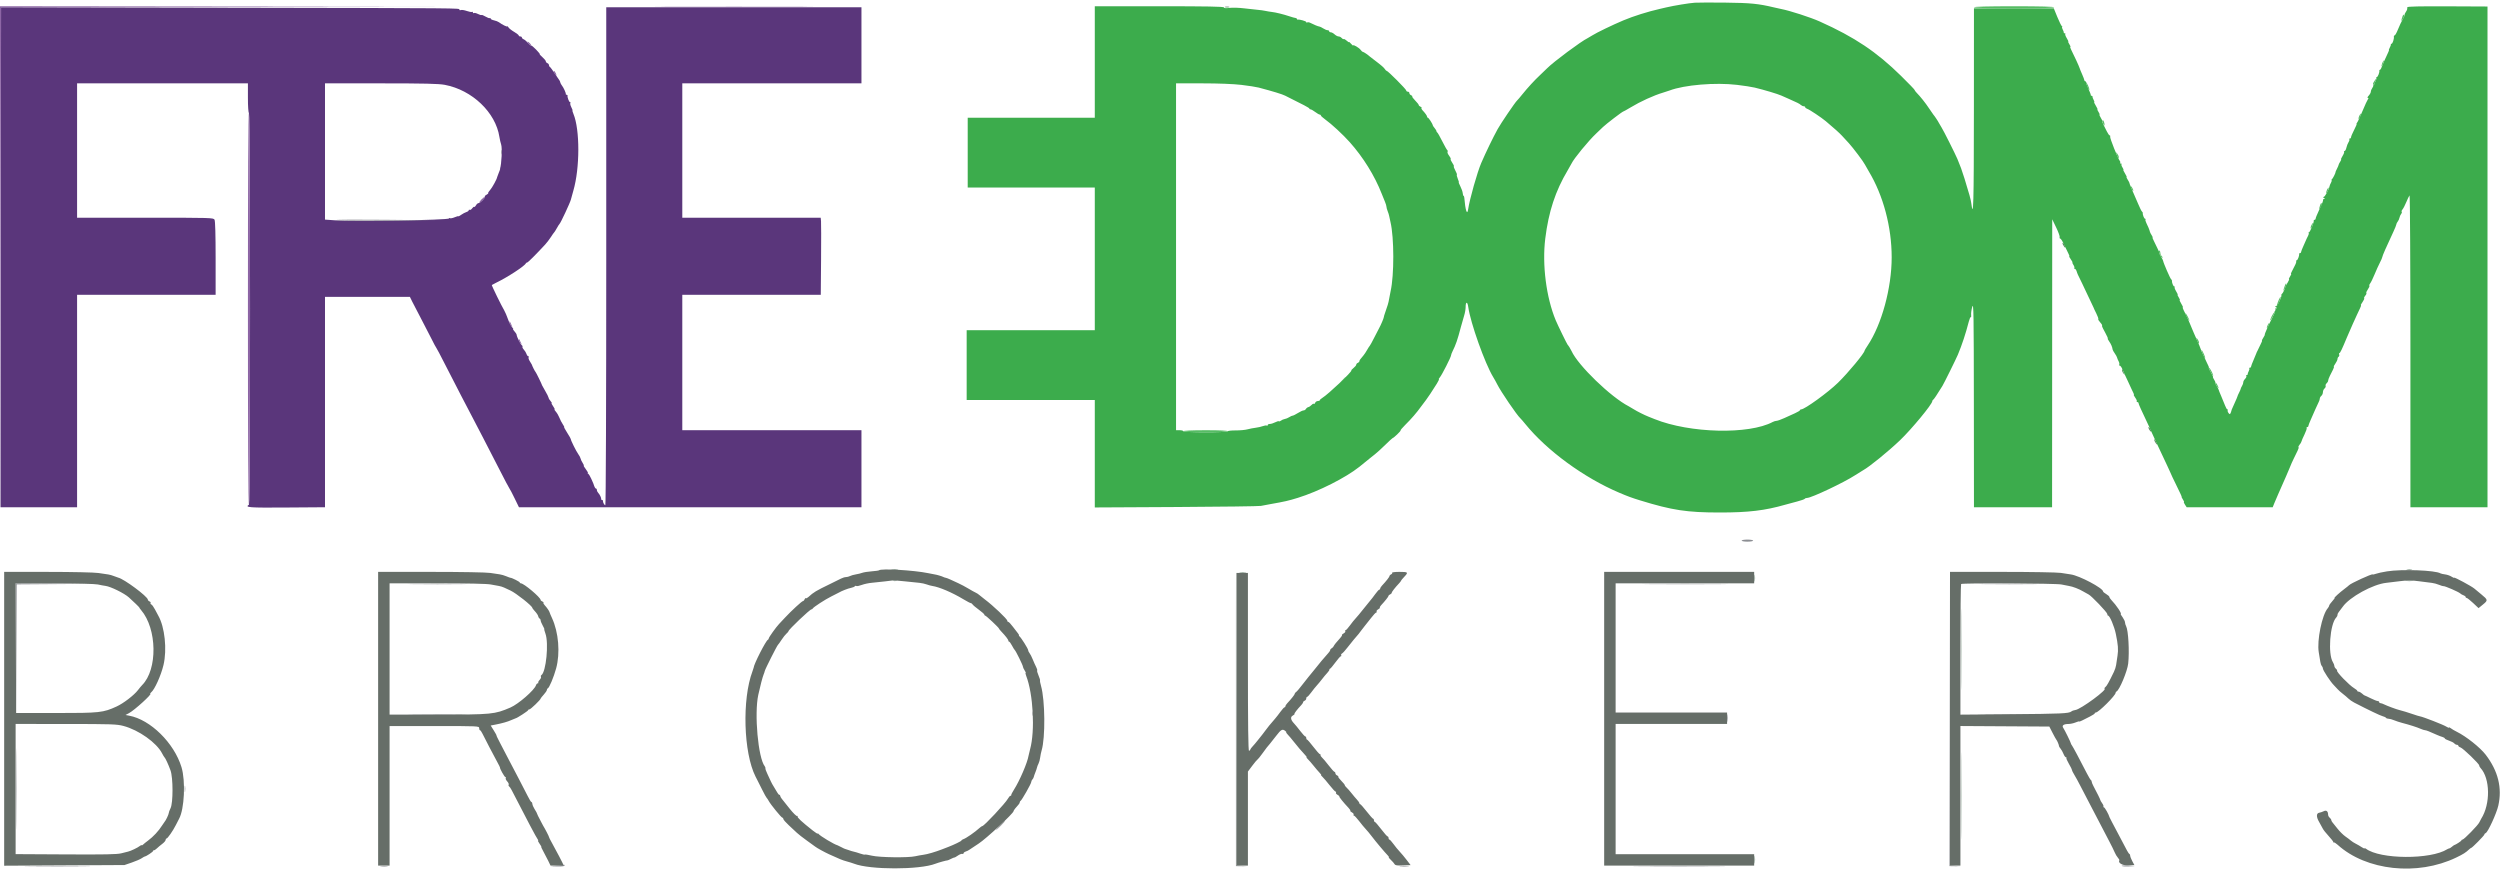
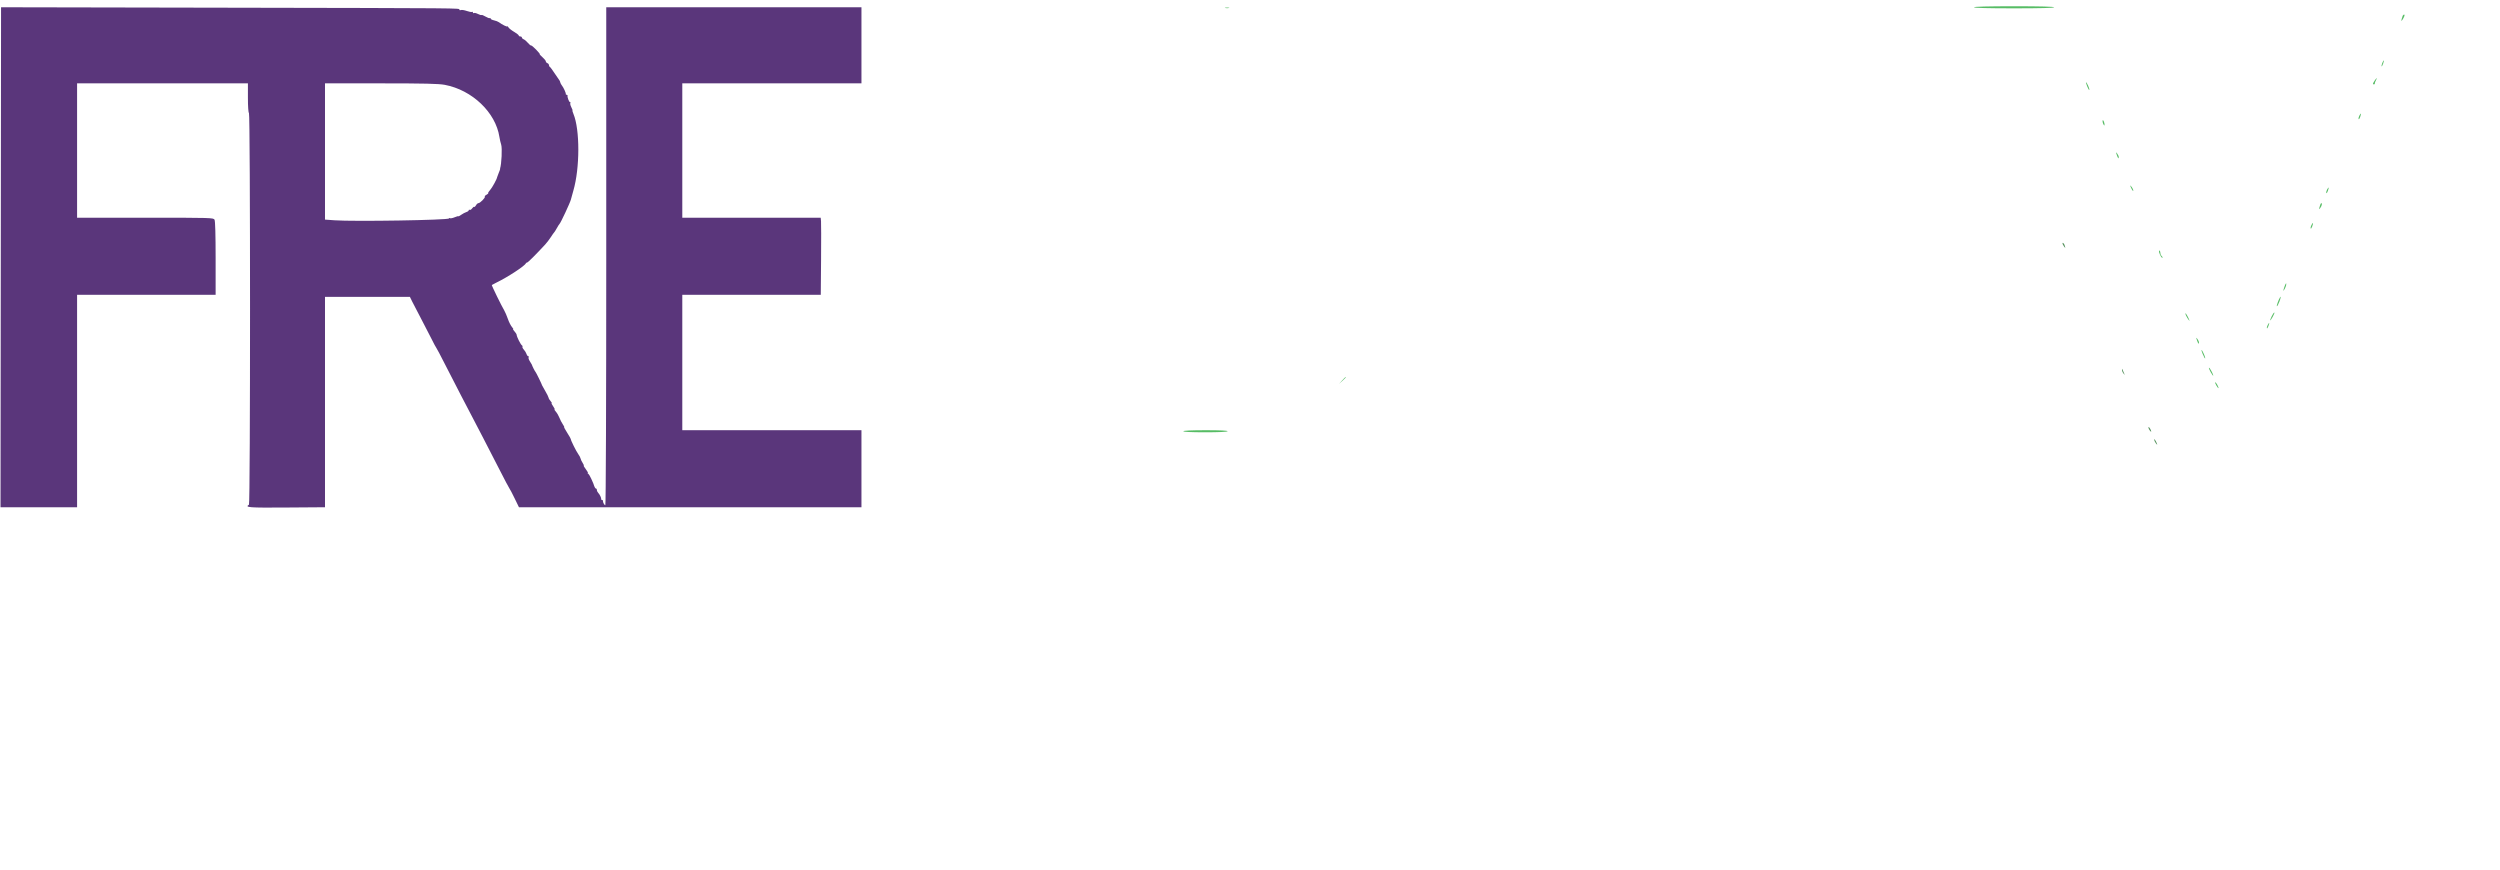
<svg xmlns="http://www.w3.org/2000/svg" id="svg" version="1.1" width="400" height="139.125" viewBox="0, 0, 400,139.125">
  <g id="svgg">
    <path id="path0" d="M0.126 41.164 L 0.083 81.167 6.208 81.167 L 12.333 81.167 12.333 64.167 L 12.333 47.167 23.417 47.167 L 34.500 47.167 34.500 41.322 C 34.500 37.612,34.437 35.360,34.327 35.156 C 34.160 34.842,33.861 34.833,23.244 34.833 L 12.333 34.833 12.333 24.083 L 12.333 13.333 26.000 13.333 L 39.667 13.333 39.667 15.657 C 39.667 17.026,39.735 18.023,39.833 18.083 C 40.064 18.226,40.064 80.607,39.833 80.750 C 39.112 81.196,39.813 81.249,45.833 81.204 L 52.000 81.159 52.000 64.329 L 52.000 47.500 58.793 47.500 L 65.585 47.500 65.972 48.292 C 66.185 48.727,66.799 49.908,67.336 50.917 C 67.874 51.925,68.629 53.387,69.015 54.167 C 69.401 54.946,69.762 55.621,69.817 55.667 C 69.872 55.712,70.504 56.913,71.223 58.333 C 71.941 59.754,73.079 61.967,73.752 63.250 C 74.425 64.533,75.286 66.183,75.666 66.917 C 76.045 67.650,76.788 69.075,77.315 70.083 C 77.843 71.092,78.982 73.304,79.846 75.000 C 80.710 76.696,81.462 78.121,81.517 78.167 C 81.571 78.212,81.936 78.906,82.326 79.708 L 83.035 81.167 110.434 81.167 L 137.833 81.167 137.833 75.000 L 137.833 68.833 123.500 68.833 L 109.167 68.833 109.167 58.000 L 109.167 47.167 120.246 47.167 L 131.325 47.167 131.371 41.542 C 131.396 38.448,131.393 35.673,131.364 35.375 L 131.312 34.833 120.239 34.833 L 109.167 34.833 109.167 24.083 L 109.167 13.333 123.500 13.333 L 137.833 13.333 137.833 7.250 L 137.833 1.167 117.417 1.167 L 97.000 1.167 97.000 41.000 C 97.000 64.263,96.938 80.833,96.851 80.833 C 96.694 80.833,96.429 80.336,96.474 80.125 C 96.488 80.056,96.425 80.000,96.333 80.000 C 96.242 80.000,96.179 79.944,96.193 79.875 C 96.233 79.686,95.963 79.112,95.718 78.863 C 95.598 78.742,95.500 78.536,95.500 78.405 C 95.500 78.274,95.434 78.167,95.353 78.167 C 95.272 78.167,95.151 77.998,95.084 77.792 C 95.016 77.585,94.945 77.379,94.924 77.333 C 94.903 77.287,94.754 76.950,94.591 76.583 C 94.429 76.217,94.211 75.862,94.106 75.794 C 94.002 75.727,93.977 75.671,94.050 75.669 C 94.124 75.668,93.983 75.404,93.739 75.083 C 93.494 74.762,93.342 74.500,93.401 74.500 C 93.460 74.500,93.377 74.301,93.218 74.058 C 93.059 73.815,92.912 73.503,92.892 73.364 C 92.871 73.224,92.710 72.915,92.533 72.676 C 92.206 72.234,91.302 70.417,91.327 70.252 C 91.335 70.203,91.077 69.751,90.756 69.248 C 90.434 68.745,90.212 68.333,90.263 68.333 C 90.314 68.333,90.214 68.127,90.040 67.875 C 89.867 67.623,89.625 67.154,89.502 66.833 C 89.380 66.512,89.128 66.081,88.944 65.875 C 88.759 65.669,88.664 65.500,88.732 65.500 C 88.800 65.500,88.696 65.275,88.500 65.000 C 88.304 64.725,88.198 64.500,88.264 64.500 C 88.331 64.500,88.255 64.357,88.097 64.181 C 87.938 64.006,87.793 63.760,87.775 63.635 C 87.756 63.509,87.520 63.034,87.250 62.578 C 86.980 62.123,86.750 61.712,86.740 61.667 C 86.694 61.463,85.768 59.575,85.678 59.500 C 85.582 59.422,85.126 58.514,85.091 58.333 C 85.082 58.288,84.939 58.047,84.773 57.799 C 84.607 57.551,84.520 57.270,84.579 57.174 C 84.638 57.078,84.612 57.000,84.521 57.000 C 84.430 57.000,84.304 56.837,84.241 56.638 C 84.178 56.439,83.988 56.127,83.819 55.946 C 83.650 55.765,83.548 55.558,83.592 55.486 C 83.636 55.415,83.595 55.309,83.501 55.251 C 83.302 55.128,82.667 53.858,82.667 53.583 C 82.667 53.480,82.514 53.232,82.327 53.031 C 82.140 52.831,82.039 52.667,82.103 52.667 C 82.166 52.667,82.099 52.535,81.954 52.375 C 81.741 52.139,81.425 51.523,81.250 51.000 C 81.111 50.585,80.804 49.869,80.678 49.667 C 80.292 49.044,78.630 45.648,78.687 45.597 C 78.722 45.566,79.050 45.396,79.417 45.219 C 81.237 44.340,83.955 42.563,84.139 42.131 C 84.169 42.059,84.262 42.000,84.343 42.000 C 84.472 42.000,85.710 40.765,87.246 39.104 C 87.490 38.840,87.890 38.315,88.135 37.937 C 88.380 37.559,88.624 37.212,88.678 37.167 C 88.731 37.121,88.919 36.821,89.096 36.500 C 89.272 36.179,89.463 35.879,89.519 35.833 C 89.702 35.683,91.213 32.451,91.344 31.928 C 91.414 31.647,91.592 31.004,91.739 30.500 C 92.789 26.895,92.796 20.727,91.752 18.228 C 91.623 17.919,91.553 17.667,91.596 17.667 C 91.640 17.667,91.558 17.439,91.414 17.162 C 91.271 16.884,91.198 16.584,91.253 16.495 C 91.308 16.406,91.282 16.333,91.195 16.333 C 91.042 16.333,90.750 15.549,90.806 15.292 C 90.821 15.223,90.758 15.167,90.667 15.167 C 90.575 15.167,90.513 15.110,90.529 15.042 C 90.567 14.877,90.157 13.984,89.898 13.667 C 89.785 13.529,89.668 13.304,89.638 13.167 C 89.608 13.029,89.543 12.879,89.494 12.833 C 89.445 12.787,89.112 12.300,88.754 11.750 C 88.396 11.200,88.042 10.725,87.968 10.694 C 87.894 10.664,87.833 10.541,87.833 10.421 C 87.833 10.301,87.721 10.159,87.583 10.106 C 87.446 10.054,87.333 9.924,87.333 9.819 C 87.333 9.713,87.090 9.412,86.792 9.150 C 86.494 8.887,86.302 8.671,86.365 8.669 C 86.429 8.668,86.166 8.341,85.782 7.943 C 85.398 7.545,85.034 7.245,84.974 7.277 C 84.913 7.308,84.687 7.124,84.470 6.866 C 84.253 6.609,83.946 6.348,83.788 6.288 C 83.630 6.227,83.500 6.100,83.500 6.005 C 83.500 5.911,83.387 5.833,83.250 5.833 C 83.112 5.833,83.000 5.765,83.000 5.683 C 83.000 5.600,82.665 5.336,82.256 5.096 C 81.848 4.856,81.437 4.530,81.345 4.372 C 81.252 4.213,81.175 4.144,81.172 4.218 C 81.167 4.350,80.321 3.936,79.833 3.562 C 79.696 3.457,79.340 3.319,79.042 3.255 C 78.744 3.192,78.500 3.067,78.500 2.977 C 78.500 2.887,78.438 2.852,78.363 2.898 C 78.288 2.945,77.980 2.833,77.678 2.649 C 77.376 2.466,77.091 2.354,77.043 2.401 C 76.996 2.448,76.740 2.374,76.474 2.237 C 76.208 2.099,75.917 2.031,75.828 2.086 C 75.739 2.141,75.667 2.102,75.667 2.000 C 75.667 1.898,75.600 1.855,75.518 1.906 C 75.436 1.956,75.060 1.889,74.681 1.755 C 74.303 1.622,73.883 1.555,73.747 1.608 C 73.611 1.660,73.500 1.630,73.500 1.542 C 73.500 1.296,74.772 1.306,36.376 1.232 L 0.168 1.161 0.126 41.164 M71.167 13.575 C 75.547 14.401,79.311 17.994,79.906 21.917 C 79.961 22.283,80.090 22.839,80.192 23.152 C 80.370 23.700,80.251 26.247,80.014 26.958 C 80.006 26.981,80.009 27.019,80.020 27.042 C 80.030 27.065,79.930 27.346,79.796 27.667 C 79.662 27.988,79.549 28.287,79.546 28.333 C 79.528 28.610,78.743 30.048,78.420 30.397 C 78.208 30.626,78.071 30.849,78.115 30.893 C 78.159 30.937,78.032 31.060,77.833 31.167 C 77.634 31.273,77.516 31.405,77.571 31.460 C 77.707 31.596,76.825 32.500,76.558 32.500 C 76.441 32.500,76.261 32.656,76.159 32.848 C 76.057 33.039,75.930 33.152,75.876 33.099 C 75.823 33.046,75.674 33.153,75.545 33.337 C 75.416 33.521,75.241 33.629,75.155 33.576 C 75.070 33.524,75.000 33.555,75.000 33.646 C 75.000 33.736,74.831 33.863,74.625 33.927 C 74.419 33.991,74.044 34.189,73.792 34.367 C 73.540 34.544,73.333 34.651,73.333 34.603 C 73.333 34.556,73.068 34.628,72.743 34.764 C 72.418 34.900,72.080 34.966,71.993 34.912 C 71.905 34.858,71.833 34.874,71.833 34.948 C 71.833 35.219,56.590 35.468,53.542 35.247 L 52.000 35.136 52.000 24.234 L 52.000 13.333 60.958 13.337 C 67.966 13.339,70.189 13.391,71.167 13.575 " stroke="none" fill="#5a367b" fill-rule="evenodd" />
-     <path id="path1" d="M271.167 0.434 C 270.250 0.496,267.840 0.893,266.583 1.188 C 266.217 1.274,265.767 1.378,265.583 1.420 C 263.669 1.853,261.369 2.577,259.750 3.256 C 258.023 3.981,255.442 5.229,254.750 5.674 C 254.475 5.852,254.141 6.049,254.007 6.113 C 252.987 6.601,248.608 9.855,247.566 10.899 C 247.282 11.184,246.757 11.689,246.400 12.021 C 245.543 12.818,244.408 14.052,243.583 15.083 C 243.217 15.542,242.833 15.992,242.732 16.083 C 242.422 16.362,240.129 19.739,239.619 20.667 C 238.863 22.042,237.748 24.344,236.996 26.083 C 236.373 27.522,235.141 31.879,234.906 33.470 C 234.748 34.545,234.458 33.683,234.286 31.625 C 234.273 31.465,234.219 31.333,234.167 31.333 C 234.115 31.333,234.057 31.144,234.038 30.913 C 234.019 30.682,233.851 30.194,233.665 29.830 C 233.479 29.465,233.362 29.167,233.405 29.167 C 233.448 29.167,233.377 28.914,233.248 28.605 C 233.119 28.295,233.051 28.004,233.098 27.957 C 233.145 27.911,233.035 27.608,232.853 27.286 C 232.672 26.963,232.564 26.658,232.613 26.609 C 232.663 26.560,232.547 26.300,232.356 26.032 C 232.166 25.765,232.054 25.502,232.107 25.448 C 232.161 25.395,232.047 25.151,231.855 24.906 C 231.662 24.661,231.551 24.386,231.607 24.295 C 231.663 24.204,231.644 24.082,231.563 24.023 C 231.483 23.965,231.117 23.317,230.750 22.583 C 230.383 21.850,230.027 21.225,229.958 21.194 C 229.890 21.164,229.833 21.071,229.833 20.988 C 229.833 20.905,229.702 20.684,229.542 20.497 C 229.381 20.309,229.245 20.102,229.239 20.036 C 229.219 19.813,228.584 18.835,228.458 18.834 C 228.390 18.834,228.333 18.759,228.333 18.669 C 228.333 18.515,228.019 18.080,227.550 17.585 C 227.439 17.468,227.394 17.328,227.448 17.274 C 227.503 17.219,227.424 17.127,227.274 17.069 C 227.123 17.012,227.000 16.895,227.000 16.810 C 227.000 16.725,226.745 16.401,226.433 16.089 C 226.122 15.777,225.907 15.481,225.957 15.432 C 226.007 15.382,225.924 15.294,225.774 15.236 C 225.623 15.178,225.500 15.027,225.500 14.899 C 225.500 14.771,225.387 14.667,225.250 14.667 C 225.112 14.667,225.000 14.583,225.000 14.481 C 225.000 14.284,222.060 11.333,221.864 11.333 C 221.799 11.333,221.655 11.187,221.544 11.008 C 221.432 10.829,220.907 10.364,220.378 9.975 C 219.849 9.585,219.331 9.188,219.227 9.092 C 218.876 8.768,218.190 8.304,218.053 8.296 C 217.978 8.292,217.818 8.148,217.698 7.977 C 217.468 7.648,216.500 7.078,216.500 7.271 C 216.500 7.333,216.350 7.211,216.167 7.000 C 215.983 6.789,215.833 6.668,215.833 6.731 C 215.833 6.794,215.672 6.696,215.475 6.512 C 215.278 6.329,215.061 6.212,214.994 6.254 C 214.926 6.296,214.778 6.218,214.665 6.081 C 214.552 5.945,214.333 5.833,214.178 5.833 C 214.023 5.833,213.735 5.683,213.538 5.500 C 213.342 5.317,213.065 5.167,212.924 5.167 C 212.782 5.167,212.667 5.092,212.667 5.000 C 212.667 4.908,212.552 4.833,212.411 4.833 C 212.270 4.833,211.957 4.703,211.714 4.544 C 211.472 4.386,211.193 4.251,211.095 4.246 C 210.918 4.236,210.192 3.940,209.618 3.643 C 209.454 3.558,209.248 3.533,209.160 3.588 C 209.072 3.642,209.000 3.615,209.000 3.528 C 209.000 3.383,207.912 3.074,207.625 3.139 C 207.556 3.154,207.500 3.104,207.500 3.028 C 207.500 2.951,207.406 2.885,207.292 2.879 C 207.177 2.874,206.746 2.755,206.333 2.615 C 205.401 2.299,204.057 1.967,203.481 1.912 C 203.241 1.889,202.791 1.814,202.482 1.746 C 202.173 1.678,201.619 1.601,201.251 1.574 C 200.884 1.548,199.914 1.441,199.096 1.338 C 198.277 1.235,197.209 1.200,196.721 1.261 C 196.113 1.337,195.833 1.313,195.833 1.186 C 195.833 1.051,192.990 1.000,185.500 1.000 L 175.167 1.000 175.167 9.917 L 175.167 18.833 165.000 18.833 L 154.833 18.833 154.833 24.417 L 154.833 30.000 165.000 30.000 L 175.167 30.000 175.167 41.417 L 175.167 52.833 164.917 52.833 L 154.667 52.833 154.667 58.417 L 154.667 64.000 164.917 64.000 L 175.167 64.000 175.167 72.597 L 175.167 81.193 188.208 81.123 C 195.381 81.084,201.475 81.004,201.750 80.944 C 202.025 80.885,202.700 80.757,203.250 80.661 C 205.571 80.252,206.162 80.117,207.667 79.650 C 210.986 78.618,215.280 76.452,217.500 74.690 C 218.244 74.100,219.079 73.423,219.274 73.251 C 219.379 73.159,219.710 72.896,220.008 72.667 C 220.307 72.438,221.046 71.763,221.651 71.168 C 222.255 70.572,222.788 70.085,222.834 70.084 C 222.989 70.082,224.168 68.946,224.093 68.871 C 224.052 68.830,224.371 68.447,224.801 68.020 C 225.867 66.961,226.626 66.082,227.411 64.997 C 227.775 64.495,228.112 64.046,228.161 64.000 C 228.273 63.895,229.320 62.315,229.900 61.375 C 230.141 60.985,230.287 60.667,230.226 60.667 C 230.165 60.667,230.236 60.533,230.384 60.369 C 230.685 60.037,232.167 57.120,232.167 56.860 C 232.167 56.769,232.272 56.481,232.401 56.222 C 232.936 55.146,233.203 54.371,233.738 52.333 C 233.894 51.737,234.130 50.913,234.262 50.500 C 234.394 50.087,234.501 49.473,234.501 49.135 C 234.500 48.218,234.796 48.209,234.921 49.122 C 235.269 51.648,237.594 58.182,238.912 60.333 C 239.109 60.654,239.399 61.179,239.558 61.500 C 240.109 62.617,242.716 66.444,243.247 66.917 C 243.350 67.008,243.707 67.421,244.042 67.833 C 247.506 72.104,253.420 76.430,259.083 78.837 C 260.449 79.417,261.101 79.657,262.417 80.062 C 267.563 81.645,269.904 82.001,275.179 82.000 C 279.788 82.000,282.363 81.692,285.667 80.746 C 286.079 80.627,286.926 80.399,287.548 80.239 C 288.171 80.078,288.719 79.884,288.766 79.807 C 288.814 79.730,288.986 79.667,289.148 79.667 C 289.819 79.667,295.005 77.216,296.782 76.059 C 297.315 75.712,297.918 75.337,298.124 75.225 C 299.107 74.688,302.120 72.237,304.000 70.443 C 305.849 68.679,309.167 64.662,309.167 64.188 C 309.167 64.100,309.224 64.003,309.295 63.972 C 309.404 63.925,309.919 63.158,310.788 61.748 C 311.047 61.328,312.982 57.417,313.260 56.750 C 313.926 55.157,314.512 53.382,315.006 51.461 C 315.117 51.028,315.260 50.705,315.324 50.744 C 315.388 50.784,315.414 50.613,315.383 50.366 C 315.352 50.119,315.434 49.542,315.565 49.083 C 315.776 48.346,315.805 50.142,315.818 64.708 L 315.833 81.167 322.083 81.167 L 328.333 81.167 328.344 58.125 L 328.355 35.083 328.993 36.409 C 329.344 37.138,329.593 37.831,329.547 37.950 C 329.502 38.069,329.542 38.167,329.637 38.167 C 329.732 38.167,330.005 38.598,330.245 39.125 C 330.485 39.652,330.795 40.290,330.934 40.542 C 331.072 40.794,331.139 41.000,331.081 41.000 C 331.024 41.000,331.138 41.225,331.333 41.500 C 331.529 41.775,331.645 42.000,331.591 42.000 C 331.537 42.000,331.607 42.175,331.747 42.388 C 331.887 42.602,331.951 42.827,331.889 42.888 C 331.828 42.950,331.857 43.000,331.953 43.000 C 332.049 43.000,332.183 43.169,332.250 43.375 C 332.415 43.882,332.350 43.739,333.175 45.417 C 333.581 46.242,333.917 46.954,333.922 47.000 C 333.927 47.046,334.159 47.533,334.436 48.083 C 334.714 48.633,334.954 49.140,334.969 49.209 C 334.983 49.279,335.181 49.701,335.407 50.147 C 335.633 50.594,335.777 51.001,335.726 51.052 C 335.675 51.103,335.791 51.314,335.983 51.520 C 336.176 51.727,336.333 51.957,336.333 52.031 C 336.333 52.106,336.335 52.203,336.338 52.248 C 336.340 52.292,336.569 52.742,336.846 53.248 C 337.124 53.753,337.304 54.167,337.247 54.167 C 337.190 54.167,337.289 54.373,337.467 54.625 C 337.768 55.053,337.968 55.524,338.016 55.917 C 338.027 56.008,338.185 56.292,338.367 56.548 C 338.549 56.803,338.713 57.103,338.732 57.214 C 338.751 57.326,338.860 57.587,338.974 57.795 C 339.088 58.003,339.137 58.247,339.081 58.337 C 339.026 58.427,339.064 58.500,339.165 58.500 C 339.267 58.500,339.465 58.781,339.606 59.125 C 339.747 59.469,340.133 60.313,340.466 61.000 C 340.798 61.688,341.075 62.288,341.082 62.333 C 341.089 62.379,341.189 62.585,341.303 62.792 C 341.418 62.998,341.466 63.167,341.411 63.167 C 341.356 63.167,341.464 63.381,341.650 63.644 C 341.837 63.906,341.942 64.169,341.884 64.227 C 341.826 64.286,341.865 64.333,341.972 64.333 C 342.079 64.333,342.167 64.409,342.167 64.502 C 342.167 64.655,342.513 65.425,343.814 68.167 C 344.053 68.671,344.254 69.121,344.261 69.167 C 344.268 69.212,344.578 69.887,344.950 70.667 C 345.909 72.677,346.720 74.403,346.752 74.500 C 346.767 74.546,346.957 74.958,347.174 75.417 C 347.392 75.875,347.575 76.287,347.583 76.333 C 347.590 76.379,347.944 77.110,348.370 77.958 C 348.796 78.806,349.110 79.500,349.068 79.500 C 349.026 79.500,349.115 79.688,349.265 79.917 C 349.415 80.146,349.490 80.333,349.432 80.333 C 349.374 80.333,349.449 80.521,349.599 80.750 L 349.872 81.167 356.751 81.167 L 363.630 81.167 363.894 80.507 C 364.040 80.144,364.320 79.488,364.518 79.049 C 365.054 77.856,365.434 76.994,365.752 76.250 C 365.908 75.883,366.133 75.358,366.250 75.083 C 366.368 74.808,366.556 74.358,366.668 74.083 C 366.780 73.808,366.939 73.471,367.020 73.333 C 367.102 73.196,367.212 72.971,367.264 72.833 C 367.317 72.696,367.473 72.372,367.613 72.113 C 367.752 71.855,367.821 71.599,367.766 71.544 C 367.711 71.489,367.784 71.313,367.929 71.153 C 368.074 70.993,368.210 70.762,368.233 70.640 C 368.255 70.517,368.472 70.013,368.716 69.519 C 368.959 69.025,369.118 68.557,369.069 68.477 C 369.020 68.398,369.060 68.333,369.157 68.333 C 369.254 68.333,369.333 68.261,369.333 68.172 C 369.333 68.083,369.512 67.614,369.731 67.130 C 369.950 66.646,370.290 65.875,370.487 65.417 C 370.684 64.958,370.917 64.453,371.006 64.294 C 371.094 64.135,371.167 63.900,371.167 63.773 C 371.167 63.645,371.279 63.447,371.417 63.333 C 371.554 63.219,371.667 62.957,371.667 62.750 C 371.667 62.543,371.783 62.278,371.924 62.160 C 372.066 62.043,372.145 61.852,372.101 61.735 C 372.056 61.619,372.128 61.435,372.260 61.325 C 372.392 61.216,372.500 61.029,372.500 60.910 C 372.500 60.791,372.626 60.444,372.779 60.139 C 372.932 59.833,373.162 59.377,373.288 59.125 C 373.415 58.873,373.472 58.667,373.415 58.667 C 373.357 58.667,373.466 58.449,373.655 58.183 C 373.845 57.916,374.000 57.583,374.000 57.442 C 374.000 57.302,374.080 57.137,374.178 57.076 C 374.276 57.016,374.316 56.861,374.267 56.733 C 374.217 56.605,374.231 56.499,374.297 56.498 C 374.427 56.496,374.699 55.931,375.500 54.000 C 375.786 53.313,376.211 52.337,376.445 51.833 C 376.679 51.329,376.986 50.654,377.128 50.333 C 377.269 50.012,377.489 49.544,377.618 49.292 C 377.747 49.040,377.805 48.833,377.748 48.833 C 377.691 48.833,377.807 48.604,378.007 48.324 C 378.206 48.043,378.324 47.768,378.268 47.712 C 378.212 47.656,378.291 47.473,378.443 47.304 C 378.595 47.136,378.673 46.951,378.615 46.893 C 378.557 46.835,378.666 46.569,378.856 46.301 C 379.047 46.033,379.157 45.768,379.101 45.712 C 379.045 45.656,379.100 45.492,379.223 45.347 C 379.346 45.202,379.662 44.558,379.925 43.917 C 380.188 43.275,380.575 42.420,380.785 42.017 C 380.995 41.614,381.167 41.215,381.167 41.132 C 381.167 40.963,381.849 39.406,382.941 37.083 C 383.200 36.533,383.414 36.000,383.417 35.898 C 383.419 35.795,383.517 35.597,383.634 35.456 C 383.750 35.316,383.878 35.035,383.917 34.833 C 383.956 34.631,384.076 34.359,384.184 34.229 C 384.292 34.099,384.332 33.944,384.273 33.884 C 384.214 33.825,384.270 33.658,384.398 33.514 C 384.526 33.369,384.800 32.837,385.009 32.333 C 385.217 31.829,385.451 31.345,385.527 31.258 C 385.604 31.171,385.667 42.365,385.667 56.133 L 385.667 81.167 391.833 81.167 L 398.000 81.167 398.000 41.104 L 398.000 1.042 391.583 1.012 C 387.180 0.991,385.167 1.037,385.167 1.158 C 385.167 1.524,385.144 1.593,384.905 1.958 C 384.770 2.165,384.705 2.333,384.762 2.333 C 384.819 2.333,384.683 2.652,384.460 3.042 C 384.237 3.431,383.884 4.181,383.675 4.708 C 383.466 5.235,383.225 5.667,383.140 5.667 C 383.055 5.667,383.001 5.760,383.020 5.875 C 383.074 6.205,382.812 7.000,382.649 7.000 C 382.567 7.000,382.516 7.056,382.535 7.125 C 382.555 7.194,382.477 7.419,382.363 7.625 C 382.249 7.831,382.191 8.000,382.236 8.000 C 382.280 8.000,382.105 8.431,381.846 8.958 C 381.587 9.485,381.276 10.198,381.154 10.542 C 381.033 10.885,380.873 11.167,380.800 11.167 C 380.727 11.167,380.679 11.223,380.694 11.292 C 380.754 11.564,380.453 12.333,380.287 12.333 C 380.190 12.333,380.158 12.381,380.216 12.439 C 380.274 12.496,380.233 12.703,380.125 12.897 C 380.017 13.091,379.945 13.306,379.965 13.375 C 379.984 13.444,379.912 13.500,379.806 13.500 C 379.699 13.500,379.658 13.547,379.716 13.605 C 379.774 13.663,379.712 13.867,379.577 14.059 C 379.443 14.251,379.333 14.527,379.333 14.672 C 379.333 14.818,379.180 15.101,378.994 15.302 C 378.807 15.503,378.741 15.667,378.847 15.667 C 378.982 15.667,378.989 15.730,378.870 15.875 C 378.776 15.990,378.390 16.828,378.012 17.738 C 377.634 18.648,377.242 19.492,377.142 19.613 C 377.041 19.734,377.004 19.833,377.058 19.833 C 377.112 19.833,376.934 20.263,376.661 20.787 C 376.389 21.312,376.167 21.837,376.167 21.954 C 376.167 22.071,376.079 22.167,375.972 22.167 C 375.865 22.167,375.828 22.217,375.889 22.278 C 375.951 22.340,375.898 22.547,375.772 22.739 C 375.647 22.931,375.490 23.331,375.425 23.627 C 375.360 23.924,375.225 24.167,375.126 24.167 C 375.026 24.167,374.993 24.216,375.053 24.276 C 375.113 24.335,375.007 24.635,374.818 24.942 C 374.628 25.249,374.518 25.500,374.574 25.500 C 374.629 25.500,374.564 25.669,374.429 25.875 C 374.294 26.081,374.181 26.307,374.178 26.377 C 374.176 26.446,374.058 26.727,373.917 27.000 C 373.775 27.273,373.668 27.516,373.679 27.540 C 373.724 27.644,373.241 28.595,373.087 28.706 C 372.993 28.773,372.976 28.829,373.048 28.831 C 373.120 28.832,373.086 29.002,372.972 29.208 C 372.859 29.415,372.752 29.667,372.735 29.768 C 372.647 30.282,371.991 31.500,371.801 31.503 C 371.643 31.504,371.652 31.550,371.833 31.667 C 372.000 31.774,372.014 31.829,371.875 31.831 C 371.760 31.832,371.679 31.890,371.693 31.958 C 371.728 32.125,371.563 32.548,370.984 33.770 C 370.718 34.332,370.500 34.875,370.500 34.979 C 370.500 35.082,370.425 35.167,370.333 35.167 C 370.242 35.167,370.183 35.223,370.203 35.292 C 370.272 35.524,369.602 37.167,369.439 37.167 C 369.350 37.167,369.325 37.214,369.383 37.272 C 369.441 37.330,369.400 37.536,369.292 37.730 C 369.184 37.924,369.086 38.121,369.074 38.167 C 369.063 38.212,368.854 38.683,368.610 39.213 C 368.366 39.743,368.167 40.249,368.167 40.338 C 368.167 40.427,368.092 40.500,368.000 40.500 C 367.908 40.500,367.846 40.556,367.861 40.625 C 367.920 40.897,367.620 41.667,367.454 41.667 C 367.357 41.667,367.326 41.715,367.384 41.773 C 367.443 41.832,367.370 42.113,367.221 42.398 C 366.571 43.646,366.487 43.833,366.578 43.833 C 366.631 43.833,366.551 44.021,366.401 44.250 C 366.251 44.479,366.181 44.667,366.244 44.667 C 366.308 44.667,366.210 44.910,366.026 45.208 C 365.842 45.506,365.675 45.825,365.656 45.917 C 365.589 46.239,365.255 46.918,365.114 47.019 C 365.036 47.075,364.992 47.150,365.017 47.185 C 365.154 47.378,364.402 49.000,364.175 49.003 C 363.948 49.005,363.946 49.024,364.167 49.167 C 364.373 49.300,364.375 49.329,364.181 49.331 C 364.051 49.332,363.994 49.383,364.054 49.443 C 364.114 49.503,364.080 49.653,363.978 49.776 C 363.876 49.899,363.844 50.000,363.906 50.000 C 363.968 50.000,363.829 50.356,363.597 50.792 C 363.023 51.866,362.302 53.478,362.365 53.544 C 362.393 53.574,362.284 53.801,362.121 54.049 C 361.959 54.297,361.867 54.500,361.917 54.500 C 361.967 54.500,361.879 54.744,361.720 55.042 C 361.561 55.340,361.425 55.621,361.418 55.667 C 361.411 55.712,361.321 55.900,361.219 56.083 C 361.117 56.267,361.022 56.471,361.009 56.538 C 360.996 56.605,360.801 57.076,360.576 57.585 C 360.351 58.093,360.167 58.582,360.167 58.671 C 360.167 58.760,360.079 58.833,359.972 58.833 C 359.865 58.833,359.825 58.881,359.883 58.939 C 359.941 58.996,359.900 59.203,359.792 59.397 C 359.684 59.591,359.612 59.806,359.631 59.875 C 359.651 59.944,359.587 60.000,359.490 60.000 C 359.393 60.000,359.358 60.072,359.413 60.161 C 359.467 60.249,359.378 60.455,359.214 60.619 C 359.051 60.783,358.920 61.029,358.924 61.167 C 358.928 61.304,358.838 61.567,358.724 61.750 C 358.610 61.933,358.514 62.140,358.512 62.210 C 358.509 62.280,358.391 62.560,358.250 62.833 C 358.109 63.106,357.994 63.368,357.995 63.414 C 357.996 63.461,357.798 63.930,357.555 64.458 C 357.312 64.985,357.103 65.454,357.090 65.500 C 356.864 66.320,356.794 66.399,356.568 66.090 C 356.445 65.922,356.384 65.720,356.432 65.642 C 356.480 65.564,356.455 65.500,356.377 65.500 C 356.298 65.500,356.135 65.228,356.015 64.897 C 355.895 64.565,355.619 63.889,355.400 63.396 C 355.182 62.902,354.997 62.443,354.990 62.374 C 354.982 62.306,354.825 62.006,354.641 61.708 C 354.457 61.410,354.358 61.167,354.422 61.167 C 354.486 61.167,354.415 60.979,354.265 60.750 C 354.115 60.521,354.035 60.333,354.087 60.333 C 354.138 60.333,353.983 59.996,353.741 59.583 C 353.499 59.171,353.349 58.833,353.407 58.833 C 353.464 58.833,353.418 58.665,353.303 58.458 C 353.189 58.252,353.091 58.046,353.085 58.000 C 353.080 57.954,352.865 57.492,352.608 56.972 C 352.351 56.453,352.121 55.928,352.097 55.806 C 352.072 55.683,351.815 55.070,351.526 54.443 C 351.237 53.816,351.000 53.278,351.000 53.248 C 351.000 53.219,350.837 52.832,350.639 52.389 C 350.440 51.946,350.271 51.540,350.264 51.487 C 350.250 51.390,349.821 50.485,349.382 49.625 C 349.253 49.373,349.196 49.167,349.254 49.167 C 349.313 49.167,349.198 48.904,349.000 48.583 C 348.802 48.262,348.692 48.000,348.756 48.000 C 348.819 48.000,348.749 47.813,348.599 47.583 C 348.449 47.354,348.371 47.167,348.426 47.167 C 348.482 47.167,348.372 46.916,348.182 46.609 C 347.993 46.302,347.887 46.002,347.947 45.942 C 348.007 45.882,347.976 45.833,347.879 45.833 C 347.723 45.833,347.466 45.177,347.511 44.894 C 347.521 44.835,347.463 44.741,347.382 44.685 C 347.238 44.585,346.153 42.089,346.099 41.733 C 346.084 41.633,345.943 41.354,345.786 41.114 C 345.629 40.875,345.500 40.597,345.500 40.498 C 345.500 40.398,345.372 40.077,345.215 39.783 C 345.059 39.490,344.924 39.212,344.917 39.167 C 344.909 39.121,344.773 38.840,344.614 38.542 C 344.455 38.244,344.366 38.000,344.416 38.000 C 344.467 38.000,344.397 37.831,344.262 37.625 C 344.127 37.419,344.002 37.175,343.986 37.083 C 343.939 36.831,343.657 36.136,343.402 35.648 C 343.278 35.409,343.223 35.165,343.282 35.107 C 343.341 35.048,343.310 35.000,343.213 35.000 C 343.056 35.000,342.799 34.344,342.845 34.061 C 342.854 34.002,342.797 33.908,342.717 33.852 C 342.637 33.796,342.355 33.225,342.089 32.583 C 341.823 31.942,341.400 30.967,341.148 30.417 C 340.897 29.867,340.705 29.376,340.721 29.326 C 340.737 29.276,340.617 29.032,340.454 28.784 C 340.292 28.536,340.204 28.333,340.260 28.333 C 340.315 28.333,340.198 28.071,340.000 27.750 C 339.802 27.429,339.685 27.167,339.740 27.167 C 339.796 27.167,339.727 26.992,339.587 26.778 C 339.447 26.565,339.382 26.340,339.444 26.278 C 339.505 26.217,339.456 26.167,339.333 26.167 C 339.211 26.167,339.160 26.117,339.221 26.057 C 339.281 25.997,339.260 25.862,339.173 25.758 C 338.878 25.402,337.555 22.084,337.625 21.875 C 337.663 21.760,337.630 21.667,337.552 21.667 C 337.473 21.667,337.271 21.385,337.102 21.042 C 336.933 20.698,336.687 20.210,336.555 19.958 C 336.423 19.706,336.362 19.500,336.421 19.500 C 336.479 19.500,336.365 19.237,336.167 18.917 C 335.968 18.596,335.858 18.333,335.922 18.333 C 335.986 18.333,335.915 18.146,335.765 17.917 C 335.615 17.688,335.538 17.500,335.593 17.500 C 335.649 17.500,335.532 17.237,335.333 16.917 C 335.135 16.596,335.019 16.333,335.076 16.333 C 335.132 16.333,335.085 16.165,334.970 15.958 C 334.856 15.752,334.778 15.527,334.798 15.458 C 334.817 15.390,334.758 15.333,334.667 15.333 C 334.575 15.333,334.512 15.277,334.526 15.208 C 334.540 15.140,334.378 14.708,334.166 14.250 C 333.953 13.792,333.779 13.323,333.778 13.208 C 333.778 13.094,333.715 13.000,333.639 13.000 C 333.563 13.000,333.500 12.931,333.500 12.847 C 333.500 12.763,333.338 12.332,333.141 11.889 C 332.943 11.446,332.765 11.007,332.744 10.913 C 332.703 10.722,331.757 8.662,331.388 7.958 C 331.256 7.706,331.198 7.500,331.260 7.500 C 331.321 7.500,331.249 7.312,331.099 7.083 C 330.949 6.854,330.871 6.667,330.926 6.667 C 330.982 6.667,330.872 6.416,330.682 6.109 C 330.493 5.802,330.387 5.502,330.447 5.442 C 330.507 5.382,330.468 5.333,330.361 5.333 C 330.254 5.333,330.183 5.277,330.202 5.208 C 330.222 5.140,330.144 4.915,330.030 4.708 C 329.915 4.502,329.880 4.332,329.952 4.331 C 330.024 4.329,330.004 4.273,329.907 4.206 C 329.810 4.138,329.478 3.465,329.168 2.708 L 328.606 1.333 322.220 1.333 L 315.833 1.333 315.823 17.625 C 315.813 32.845,315.747 35.158,315.401 32.502 C 315.322 31.892,315.096 31.073,314.325 28.583 C 313.910 27.247,313.648 26.525,313.176 25.417 C 312.812 24.562,310.952 20.862,310.662 20.417 C 310.483 20.142,310.285 19.804,310.221 19.667 C 310.104 19.413,309.486 18.486,309.333 18.333 C 309.287 18.287,308.977 17.837,308.644 17.333 C 308.074 16.469,307.282 15.475,306.625 14.800 C 306.465 14.635,306.333 14.449,306.333 14.387 C 306.333 14.325,305.361 13.318,304.173 12.148 C 300.266 8.303,296.735 5.940,291.167 3.443 C 289.667 2.771,286.382 1.707,284.973 1.437 C 284.759 1.396,284.246 1.282,283.833 1.184 C 281.343 0.590,280.111 0.468,276.167 0.421 C 273.921 0.394,271.671 0.400,271.167 0.434 M198.635 13.583 C 199.763 13.717,201.001 13.909,201.385 14.011 C 203.709 14.627,205.123 15.059,205.623 15.307 C 208.534 16.749,209.500 17.263,209.500 17.370 C 209.500 17.442,209.587 17.500,209.693 17.500 C 209.799 17.500,210.131 17.688,210.431 17.917 C 210.732 18.146,211.058 18.333,211.156 18.333 C 211.253 18.333,211.333 18.396,211.333 18.472 C 211.333 18.548,211.652 18.840,212.042 19.120 C 213.068 19.858,214.854 21.512,215.952 22.739 C 218.105 25.147,219.945 28.114,221.074 31.000 C 221.235 31.412,221.472 31.996,221.600 32.297 C 221.728 32.598,221.833 32.950,221.833 33.078 C 221.833 33.207,221.919 33.523,222.024 33.781 C 222.128 34.039,222.231 34.362,222.253 34.500 C 222.274 34.637,222.377 35.110,222.482 35.549 C 223.069 38.022,223.078 44.029,222.499 46.583 C 222.395 47.042,222.284 47.620,222.251 47.869 C 222.193 48.319,221.956 49.127,221.602 50.083 C 221.500 50.358,221.413 50.658,221.409 50.750 C 221.400 50.921,220.917 52.055,220.663 52.500 C 220.584 52.637,220.236 53.313,219.889 54.000 C 219.542 54.688,219.213 55.288,219.158 55.333 C 219.103 55.379,218.914 55.674,218.737 55.989 C 218.561 56.304,218.304 56.692,218.167 56.852 C 217.617 57.491,217.500 57.659,217.500 57.808 C 217.500 57.894,217.387 58.008,217.250 58.060 C 217.112 58.113,217.000 58.242,217.000 58.346 C 217.000 58.450,216.809 58.686,216.575 58.870 C 216.341 59.054,216.180 59.235,216.217 59.273 C 216.379 59.435,212.513 63.089,211.571 63.664 C 211.349 63.799,211.167 63.968,211.167 64.039 C 211.167 64.109,211.025 64.167,210.851 64.167 C 210.678 64.167,210.488 64.290,210.431 64.441 C 210.373 64.591,210.279 64.668,210.221 64.610 C 210.164 64.553,209.997 64.636,209.850 64.795 C 209.703 64.953,209.471 65.108,209.333 65.138 C 209.196 65.169,209.023 65.300,208.950 65.430 C 208.877 65.560,208.707 65.667,208.572 65.667 C 208.437 65.667,208.030 65.854,207.667 66.083 C 207.304 66.312,206.927 66.500,206.831 66.500 C 206.734 66.500,206.486 66.610,206.280 66.746 C 206.074 66.881,205.747 67.015,205.552 67.045 C 205.358 67.075,205.091 67.188,204.959 67.298 C 204.827 67.408,204.677 67.455,204.625 67.403 C 204.573 67.351,204.303 67.427,204.024 67.571 C 203.745 67.715,203.363 67.833,203.175 67.833 C 202.987 67.833,202.833 67.913,202.833 68.010 C 202.833 68.107,202.765 68.144,202.681 68.092 C 202.597 68.040,202.315 68.079,202.056 68.179 C 201.796 68.278,201.283 68.395,200.917 68.438 C 200.550 68.481,199.950 68.597,199.583 68.696 C 199.217 68.795,198.374 68.872,197.711 68.866 C 197.048 68.861,196.462 68.927,196.409 69.012 C 196.276 69.228,189.333 69.216,189.333 69.000 C 189.333 68.908,189.071 68.833,188.750 68.833 L 188.167 68.833 188.167 41.083 L 188.167 13.333 192.375 13.337 C 194.991 13.339,197.359 13.432,198.635 13.583 M277.922 13.578 C 279.025 13.708,280.300 13.905,280.755 14.016 C 282.261 14.380,284.408 15.022,285.000 15.286 C 285.321 15.428,285.846 15.660,286.167 15.801 C 287.558 16.411,287.925 16.595,288.134 16.792 C 288.257 16.906,288.464 17.000,288.595 17.000 C 288.726 17.000,288.833 17.070,288.833 17.155 C 288.833 17.241,288.981 17.358,289.161 17.415 C 289.511 17.526,291.430 18.805,292.132 19.395 C 293.477 20.525,294.305 21.270,294.729 21.730 C 294.992 22.016,295.484 22.550,295.823 22.917 C 296.476 23.625,298.196 25.914,298.389 26.333 C 298.453 26.471,298.730 26.958,299.006 27.417 C 301.328 31.277,302.669 36.310,302.669 41.167 C 302.669 46.081,301.078 51.912,298.813 55.300 C 298.549 55.694,298.333 56.054,298.333 56.101 C 298.333 56.476,295.726 59.625,294.085 61.231 C 292.498 62.785,288.749 65.500,288.190 65.500 C 288.086 65.500,288.000 65.557,288.000 65.627 C 288.000 65.697,287.644 65.916,287.208 66.113 C 286.773 66.310,285.990 66.665,285.469 66.902 C 284.947 67.139,284.399 67.333,284.249 67.333 C 284.100 67.333,283.827 67.414,283.643 67.513 C 279.829 69.554,270.390 69.328,264.750 67.061 C 264.383 66.914,263.933 66.734,263.750 66.662 C 263.106 66.407,261.912 65.808,261.417 65.492 C 261.142 65.316,260.767 65.095,260.583 65.000 C 257.726 63.533,252.481 58.461,251.448 56.167 C 251.311 55.862,250.950 55.281,250.827 55.167 C 250.726 55.073,249.235 52.017,248.916 51.250 C 247.395 47.593,246.726 42.361,247.243 38.167 C 247.774 33.867,248.863 30.553,250.832 27.250 C 251.105 26.792,251.381 26.304,251.444 26.167 C 251.803 25.388,254.170 22.507,255.395 21.356 C 255.749 21.023,256.237 20.557,256.478 20.322 C 256.975 19.837,259.599 17.833,259.737 17.833 C 259.787 17.833,260.298 17.549,260.872 17.201 C 262.464 16.237,264.591 15.266,266.083 14.822 C 266.450 14.713,266.921 14.559,267.130 14.480 C 269.498 13.582,274.460 13.167,277.922 13.578 " stroke="none" fill="#3cac4c" fill-rule="evenodd" />
-     <path id="path2" d="M196.042 1.115 C 196.202 1.157,196.465 1.157,196.625 1.115 C 196.785 1.073,196.654 1.039,196.333 1.039 C 196.012 1.039,195.881 1.073,196.042 1.115 M80.205 24.333 C 80.205 24.654,80.240 24.785,80.282 24.625 C 80.323 24.465,80.323 24.202,80.282 24.042 C 80.240 23.881,80.205 24.012,80.205 24.333 M53.810 35.210 C 53.880 35.280,57.495 35.317,61.843 35.293 L 69.750 35.250 61.717 35.167 C 57.298 35.121,53.740 35.140,53.810 35.210 M278.667 86.500 C 278.667 86.592,279.079 86.667,279.583 86.667 C 280.087 86.667,280.500 86.592,280.500 86.500 C 280.500 86.408,280.087 86.333,279.583 86.333 C 279.079 86.333,278.667 86.408,278.667 86.500 M311.916 115.125 L 311.917 138.583 312.793 138.598 L 313.669 138.612 312.835 138.547 L 312.001 138.483 311.958 115.075 L 311.915 91.667 311.916 115.125 M197.749 115.167 L 197.750 138.583 198.667 138.596 L 199.583 138.608 198.709 138.546 L 197.834 138.483 197.791 115.117 L 197.748 91.750 197.749 115.167 M2.540 103.708 L 2.581 114.083 2.625 103.794 L 2.669 93.504 8.793 93.458 L 14.917 93.412 8.708 93.373 L 2.500 93.333 2.540 103.708 M66.125 93.458 C 68.256 93.485,71.744 93.485,73.875 93.458 C 76.006 93.432,74.262 93.410,70.000 93.410 C 65.737 93.410,63.994 93.432,66.125 93.458 M264.054 93.458 C 267.154 93.484,272.179 93.484,275.220 93.458 C 278.262 93.433,275.725 93.412,269.583 93.412 C 263.442 93.412,260.953 93.433,264.054 93.458 M317.636 93.458 C 319.774 93.485,323.224 93.485,325.303 93.458 C 327.382 93.432,325.633 93.410,321.417 93.410 C 317.200 93.410,315.499 93.432,317.636 93.458 M372.709 103.250 C 372.711 103.617,372.745 103.747,372.785 103.540 C 372.824 103.332,372.823 103.032,372.781 102.873 C 372.739 102.714,372.707 102.883,372.709 103.250 M165.205 114.167 C 165.205 114.487,165.240 114.619,165.282 114.458 C 165.323 114.298,165.323 114.035,165.282 113.875 C 165.240 113.715,165.205 113.846,165.205 114.167 M276.385 114.917 C 276.386 115.467,276.417 115.672,276.454 115.372 C 276.491 115.072,276.490 114.622,276.452 114.372 C 276.414 114.122,276.384 114.367,276.385 114.917 M66.136 114.292 C 68.274 114.318,71.724 114.318,73.803 114.291 C 75.882 114.265,74.133 114.243,69.917 114.243 C 65.700 114.244,63.999 114.265,66.136 114.292 M317.636 114.292 C 319.774 114.318,323.224 114.318,325.303 114.291 C 327.382 114.265,325.633 114.243,321.417 114.243 C 317.200 114.244,315.499 114.265,317.636 114.292 M2.578 126.250 C 2.578 132.025,2.599 134.363,2.625 131.446 C 2.650 128.529,2.650 123.804,2.625 120.946 C 2.599 118.088,2.578 120.475,2.578 126.250 M29.548 126.250 C 29.549 126.708,29.581 126.876,29.620 126.623 C 29.658 126.369,29.657 125.994,29.617 125.789 C 29.578 125.584,29.546 125.792,29.548 126.250 M160.000 132.083 C 159.595 132.496,159.301 132.833,159.347 132.833 C 159.393 132.833,159.762 132.496,160.167 132.083 C 160.572 131.671,160.865 131.333,160.819 131.333 C 160.774 131.333,160.405 131.671,160.000 132.083 M89.167 138.500 L 88.083 138.609 89.208 138.638 C 89.866 138.655,90.333 138.597,90.333 138.500 C 90.333 138.408,90.315 138.346,90.292 138.362 C 90.269 138.378,89.763 138.440,89.167 138.500 M339.483 138.551 C 339.557 138.624,340.060 138.661,340.601 138.632 L 341.583 138.579 340.466 138.498 C 339.851 138.453,339.409 138.477,339.483 138.551 M4.875 138.625 C 7.235 138.651,11.098 138.651,13.458 138.625 C 15.819 138.599,13.887 138.577,9.167 138.577 C 4.446 138.577,2.515 138.599,4.875 138.625 M60.961 138.621 C 61.261 138.658,61.711 138.657,61.961 138.619 C 62.212 138.581,61.967 138.551,61.417 138.552 C 60.867 138.553,60.662 138.584,60.961 138.621 M224.042 138.621 C 224.385 138.657,224.948 138.657,225.292 138.621 C 225.635 138.585,225.354 138.556,224.667 138.556 C 223.979 138.556,223.698 138.585,224.042 138.621 M262.625 138.625 C 265.948 138.650,271.385 138.650,274.708 138.625 C 278.031 138.600,275.313 138.579,268.667 138.579 C 262.021 138.579,259.302 138.600,262.625 138.625 " stroke="none" fill="#8c8e93" fill-rule="evenodd" />
-     <path id="path3" d="M0.041 41.042 L 0.083 81.083 0.125 41.125 L 0.167 1.167 35.042 1.125 L 69.917 1.083 34.958 1.041 L 0.000 1.000 0.041 41.042 M107.221 1.125 C 112.889 1.149,122.114 1.149,127.721 1.125 C 133.329 1.101,128.692 1.081,117.417 1.081 C 106.142 1.081,101.554 1.101,107.221 1.125 M84.584 7.001 C 84.751 7.185,84.921 7.301,84.963 7.259 C 85.054 7.169,84.578 6.667,84.403 6.667 C 84.336 6.667,84.418 6.817,84.584 7.001 M88.662 11.657 C 88.924 12.147,89.163 12.227,88.943 11.752 C 88.837 11.523,88.691 11.335,88.619 11.335 C 88.547 11.334,88.566 11.479,88.662 11.657 M39.667 49.417 C 39.667 70.332,39.722 80.819,39.833 80.750 C 40.064 80.607,40.064 18.226,39.833 18.083 C 39.722 18.015,39.667 28.502,39.667 49.417 M77.019 31.925 C 76.800 32.155,76.656 32.378,76.698 32.420 C 76.740 32.462,76.989 32.272,77.252 31.998 C 77.514 31.724,77.659 31.501,77.573 31.503 C 77.487 31.504,77.238 31.694,77.019 31.925 M81.511 51.523 C 81.505 51.673,81.631 51.939,81.792 52.114 C 81.952 52.289,82.030 52.350,81.965 52.249 C 81.900 52.148,81.774 51.882,81.684 51.658 C 81.581 51.400,81.517 51.350,81.511 51.523 M83.011 54.357 C 83.005 54.507,83.131 54.773,83.292 54.948 C 83.452 55.123,83.530 55.183,83.465 55.082 C 83.400 54.981,83.274 54.715,83.184 54.491 C 83.081 54.233,83.017 54.184,83.011 54.357 " stroke="none" fill="#8c64a4" fill-rule="evenodd" />
-     <path id="path4" d="M142.708 91.119 C 142.960 91.158,143.373 91.158,143.625 91.119 C 143.877 91.081,143.671 91.050,143.167 91.050 C 142.662 91.050,142.456 91.081,142.708 91.119 M385.125 91.118 C 385.331 91.157,385.669 91.157,385.875 91.118 C 386.081 91.078,385.912 91.045,385.500 91.045 C 385.087 91.045,384.919 91.078,385.125 91.118 M198.375 91.619 C 198.627 91.658,199.040 91.658,199.292 91.619 C 199.544 91.581,199.338 91.550,198.833 91.550 C 198.329 91.550,198.123 91.581,198.375 91.619 M280.717 92.500 C 280.717 93.004,280.748 93.210,280.786 92.958 C 280.824 92.706,280.824 92.294,280.786 92.042 C 280.748 91.790,280.717 91.996,280.717 92.500 M142.875 92.948 C 143.035 92.990,143.298 92.990,143.458 92.948 C 143.619 92.906,143.487 92.872,143.167 92.872 C 142.846 92.872,142.715 92.906,142.875 92.948 M384.958 92.954 C 385.256 92.991,385.744 92.991,386.042 92.954 C 386.340 92.917,386.096 92.887,385.500 92.887 C 384.904 92.887,384.660 92.917,384.958 92.954 M313.745 103.917 C 313.745 109.692,313.766 112.030,313.792 109.113 C 313.817 106.196,313.817 101.471,313.792 98.613 C 313.766 95.755,313.745 98.142,313.745 103.917 M5.708 114.125 C 7.427 114.152,10.240 114.152,11.958 114.125 C 13.677 114.098,12.271 114.076,8.833 114.076 C 5.396 114.076,3.990 114.098,5.708 114.125 M313.745 127.333 C 313.745 133.521,313.766 136.052,313.792 132.958 C 313.817 129.865,313.817 124.802,313.792 121.708 C 313.766 118.615,313.745 121.146,313.745 127.333 M280.718 137.583 C 280.719 138.133,280.750 138.338,280.787 138.039 C 280.825 137.739,280.824 137.289,280.786 137.039 C 280.748 136.788,280.717 137.033,280.718 137.583 " stroke="none" fill="#74907c" fill-rule="evenodd" />
-     <path id="path5" d="M140.639 91.249 C 140.594 91.295,140.064 91.369,139.463 91.413 C 138.862 91.458,138.186 91.564,137.963 91.649 C 137.739 91.734,137.275 91.849,136.931 91.903 C 136.588 91.958,136.168 92.077,135.998 92.168 C 135.828 92.259,135.540 92.333,135.358 92.333 C 135.176 92.333,134.815 92.443,134.555 92.577 C 134.296 92.712,133.521 93.095,132.833 93.428 C 130.501 94.560,130.220 94.729,129.335 95.528 C 129.166 95.681,128.986 95.764,128.934 95.712 C 128.883 95.661,128.794 95.742,128.736 95.893 C 128.678 96.043,128.565 96.167,128.485 96.167 C 128.314 96.167,126.593 97.751,125.601 98.821 C 125.224 99.226,124.794 99.686,124.645 99.842 C 124.174 100.336,123.000 101.979,123.000 102.146 C 123.000 102.234,122.939 102.331,122.865 102.361 C 122.542 102.494,120.609 106.283,120.583 106.833 C 120.581 106.879,120.495 107.142,120.392 107.417 C 118.711 111.896,118.960 120.438,120.883 124.248 C 120.976 124.432,121.110 124.696,121.182 124.833 C 121.253 124.971,121.593 125.646,121.936 126.333 C 122.279 127.021,122.610 127.621,122.672 127.667 C 122.733 127.712,122.876 127.925,122.989 128.140 C 123.295 128.720,125.020 130.833,125.188 130.833 C 125.268 130.833,125.333 130.924,125.333 131.035 C 125.333 131.146,125.727 131.598,126.208 132.041 C 126.690 132.484,127.271 133.026,127.500 133.247 C 127.729 133.468,128.442 134.024,129.083 134.483 C 129.725 134.941,130.326 135.377,130.419 135.450 C 130.718 135.686,131.895 136.334,132.667 136.689 C 134.341 137.459,134.783 137.637,135.500 137.831 C 135.912 137.943,136.430 138.106,136.651 138.192 C 139.183 139.187,147.159 139.187,149.682 138.192 C 150.130 138.015,151.448 137.649,151.583 137.664 C 151.631 137.669,151.894 137.558,152.167 137.417 C 152.440 137.275,152.683 137.180,152.707 137.204 C 152.730 137.229,152.975 137.091,153.250 136.898 C 153.525 136.705,153.844 136.581,153.958 136.621 C 154.073 136.661,154.167 136.618,154.167 136.525 C 154.167 136.432,154.330 136.304,154.529 136.241 C 154.728 136.178,154.972 136.059,155.071 135.978 C 155.169 135.896,155.848 135.446,156.578 134.978 C 157.764 134.217,162.159 130.138,162.165 129.794 C 162.167 129.675,162.527 129.198,162.958 128.743 C 163.073 128.623,163.167 128.450,163.167 128.359 C 163.167 128.269,163.223 128.169,163.292 128.139 C 163.483 128.055,165.000 125.373,165.000 125.120 C 165.000 124.999,165.080 124.820,165.178 124.722 C 165.276 124.624,165.377 124.440,165.403 124.313 C 165.428 124.187,165.542 123.858,165.656 123.583 C 165.770 123.308,165.889 122.957,165.920 122.802 C 165.951 122.648,166.061 122.365,166.163 122.173 C 166.266 121.981,166.385 121.545,166.427 121.204 C 166.470 120.863,166.574 120.358,166.657 120.083 C 167.272 118.059,167.220 112.051,166.568 109.763 C 166.440 109.312,166.366 108.912,166.405 108.873 C 166.443 108.834,166.336 108.479,166.167 108.083 C 165.997 107.688,165.897 107.325,165.945 107.277 C 165.993 107.229,165.921 106.978,165.784 106.720 C 165.648 106.461,165.401 105.912,165.237 105.500 C 165.072 105.087,164.839 104.632,164.719 104.487 C 164.598 104.342,164.500 104.130,164.500 104.015 C 164.500 103.795,163.365 101.989,163.117 101.815 C 163.037 101.759,162.997 101.682,163.027 101.644 C 163.058 101.606,162.988 101.464,162.873 101.329 C 162.757 101.194,162.397 100.727,162.073 100.292 C 161.750 99.856,161.413 99.500,161.326 99.500 C 161.238 99.500,161.167 99.416,161.167 99.314 C 161.167 99.050,158.873 96.873,157.583 95.913 C 157.217 95.640,156.811 95.317,156.682 95.194 C 156.554 95.072,156.291 94.902,156.099 94.817 C 155.907 94.731,155.375 94.434,154.917 94.157 C 154.458 93.880,153.746 93.501,153.334 93.315 C 152.921 93.129,152.346 92.863,152.055 92.725 C 151.764 92.587,151.426 92.459,151.305 92.441 C 151.183 92.422,151.008 92.364,150.917 92.310 C 150.742 92.208,149.870 91.949,149.583 91.914 C 149.492 91.903,149.004 91.808,148.500 91.704 C 146.211 91.231,140.961 90.927,140.639 91.249 M381.917 91.419 C 381.183 91.536,380.385 91.710,380.142 91.806 C 379.899 91.901,379.667 91.945,379.626 91.904 C 379.502 91.779,376.062 93.360,375.833 93.647 C 375.787 93.705,375.471 93.959,375.131 94.213 C 374.340 94.803,373.392 95.667,373.537 95.667 C 373.598 95.667,373.427 95.908,373.157 96.204 C 372.887 96.499,372.667 96.812,372.667 96.899 C 372.667 96.986,372.564 97.175,372.438 97.320 C 371.522 98.377,370.683 102.493,371.002 104.366 C 371.101 104.944,371.214 105.636,371.253 105.904 C 371.293 106.172,371.402 106.468,371.496 106.562 C 371.590 106.656,371.667 106.840,371.667 106.971 C 371.667 107.247,372.870 109.081,373.395 109.605 C 373.590 109.800,373.871 110.100,374.019 110.271 C 374.167 110.443,374.535 110.771,374.838 111.000 C 375.141 111.229,375.545 111.573,375.736 111.763 C 375.927 111.954,376.346 112.245,376.667 112.411 C 379.032 113.631,380.831 114.493,381.216 114.590 C 381.466 114.652,381.711 114.770,381.761 114.852 C 381.812 114.933,381.996 115.000,382.171 115.000 C 382.346 115.000,382.735 115.105,383.036 115.234 C 383.337 115.363,383.921 115.555,384.333 115.662 C 385.521 115.970,386.706 116.347,387.275 116.600 C 387.564 116.728,387.890 116.833,388.000 116.833 C 388.186 116.833,388.712 117.039,389.917 117.584 C 390.192 117.709,390.585 117.858,390.792 117.916 C 390.998 117.975,391.167 118.080,391.167 118.151 C 391.167 118.222,391.468 118.379,391.836 118.501 C 392.204 118.622,392.588 118.822,392.689 118.944 C 392.791 119.067,392.977 119.167,393.104 119.167 C 393.230 119.167,393.333 119.237,393.333 119.322 C 393.333 119.408,393.487 119.526,393.675 119.586 C 394.080 119.714,396.667 122.201,396.667 122.462 C 396.667 122.562,396.760 122.743,396.875 122.866 C 398.437 124.536,398.496 128.637,396.992 131.000 C 396.904 131.137,396.766 131.403,396.684 131.590 C 396.496 132.019,394.237 134.333,394.006 134.333 C 393.911 134.333,393.833 134.390,393.832 134.458 C 393.831 134.564,392.929 135.154,392.667 135.220 C 392.621 135.232,392.450 135.356,392.286 135.496 C 392.123 135.636,391.935 135.751,391.870 135.753 C 391.804 135.754,391.671 135.805,391.575 135.867 C 388.924 137.558,380.784 137.507,378.542 135.786 C 378.427 135.698,378.333 135.678,378.333 135.741 C 378.333 135.804,378.127 135.717,377.875 135.547 C 377.623 135.377,377.194 135.128,376.922 134.994 C 376.650 134.860,376.301 134.637,376.147 134.500 C 375.993 134.362,375.594 134.063,375.261 133.833 C 374.928 133.604,374.359 133.042,373.996 132.583 C 373.633 132.125,373.261 131.659,373.168 131.549 C 373.076 131.438,373.000 131.278,373.000 131.194 C 373.000 131.110,372.887 130.947,372.750 130.833 C 372.613 130.719,372.499 130.504,372.497 130.355 C 372.492 129.803,372.220 129.583,371.803 129.791 C 371.590 129.896,371.267 130.006,371.083 130.035 C 370.591 130.112,370.586 130.712,371.071 131.532 C 371.304 131.927,371.564 132.400,371.648 132.583 C 371.731 132.767,372.145 133.290,372.567 133.746 C 372.988 134.203,373.333 134.646,373.333 134.732 C 373.333 134.819,373.374 134.848,373.424 134.798 C 373.474 134.748,373.745 134.915,374.025 135.169 C 378.601 139.314,386.780 140.195,392.985 137.212 C 394.133 136.660,394.527 136.409,395.090 135.875 C 395.211 135.760,395.344 135.667,395.387 135.667 C 395.536 135.667,397.500 133.673,397.500 133.522 C 397.500 133.438,397.595 133.332,397.712 133.288 C 398.069 133.151,399.446 130.154,399.731 128.893 C 400.370 126.065,399.697 123.352,397.713 120.760 C 396.825 119.599,394.593 117.825,393.083 117.081 C 392.717 116.901,392.285 116.647,392.125 116.517 C 391.965 116.388,391.833 116.339,391.833 116.410 C 391.833 116.481,391.638 116.411,391.400 116.254 C 390.960 115.966,387.719 114.701,387.200 114.615 C 387.044 114.589,386.579 114.448,386.167 114.301 C 385.548 114.080,384.165 113.657,383.833 113.587 C 383.495 113.516,381.879 112.917,381.523 112.731 C 381.281 112.605,380.990 112.502,380.875 112.501 C 380.760 112.500,380.667 112.425,380.667 112.333 C 380.667 112.242,380.560 112.167,380.430 112.167 C 380.300 112.167,379.794 111.966,379.305 111.720 C 378.817 111.475,378.379 111.273,378.333 111.271 C 378.287 111.270,378.105 111.133,377.927 110.968 C 377.749 110.802,377.505 110.667,377.385 110.667 C 377.265 110.667,377.167 110.608,377.167 110.536 C 377.167 110.464,376.938 110.270,376.658 110.105 C 375.878 109.644,373.763 107.459,373.933 107.289 C 373.974 107.248,373.894 107.119,373.754 107.003 C 373.614 106.887,373.500 106.687,373.500 106.557 C 373.500 106.428,373.395 106.155,373.266 105.952 C 372.432 104.635,372.796 99.804,373.805 98.795 C 373.912 98.688,374.000 98.497,374.000 98.371 C 374.000 98.246,374.094 98.040,374.208 97.915 C 374.323 97.789,374.604 97.418,374.833 97.089 C 375.914 95.538,379.678 93.470,381.816 93.252 C 382.055 93.228,382.987 93.115,383.888 93.001 C 385.197 92.835,385.834 92.835,387.055 93.001 C 387.896 93.116,388.821 93.234,389.111 93.263 C 389.401 93.293,389.912 93.432,390.247 93.571 C 390.582 93.711,390.908 93.809,390.971 93.788 C 391.144 93.731,393.385 94.703,393.626 94.940 C 393.741 95.053,393.985 95.192,394.168 95.250 C 394.350 95.308,394.500 95.426,394.500 95.511 C 394.500 95.597,394.574 95.667,394.664 95.667 C 394.754 95.667,395.220 96.034,395.698 96.483 L 396.568 97.300 397.282 96.715 C 398.095 96.049,398.083 95.978,397.000 95.088 C 396.587 94.749,396.089 94.336,395.893 94.170 C 395.440 93.786,392.667 92.293,392.667 92.433 C 392.667 92.491,392.476 92.413,392.243 92.261 C 392.010 92.108,391.552 91.949,391.225 91.907 C 390.898 91.865,390.565 91.790,390.485 91.741 C 389.672 91.239,384.300 91.036,381.917 91.419 M0.667 115.007 L 0.667 138.514 10.292 138.460 L 19.917 138.406 21.083 138.007 C 21.725 137.787,22.438 137.479,22.667 137.322 C 22.896 137.165,23.121 137.037,23.167 137.037 C 23.368 137.039,24.500 136.286,24.500 136.150 C 24.500 136.068,24.556 136.019,24.625 136.042 C 24.694 136.065,24.904 135.933,25.092 135.750 C 25.280 135.567,25.673 135.237,25.967 135.017 C 26.260 134.797,26.500 134.516,26.500 134.392 C 26.500 134.268,26.561 134.167,26.635 134.167 C 26.815 134.167,27.676 132.929,28.141 132.000 C 28.347 131.587,28.579 131.137,28.655 131.000 C 29.503 129.464,29.713 124.958,29.040 122.750 C 27.857 118.870,24.066 115.139,20.667 114.508 L 20.083 114.399 20.634 114.107 C 21.515 113.640,24.408 111.008,24.055 110.995 C 23.979 110.992,24.034 110.898,24.177 110.786 C 24.733 110.353,25.758 108.085,26.159 106.404 C 26.748 103.929,26.366 100.318,25.323 98.500 C 25.244 98.362,25.008 97.922,24.800 97.521 C 24.591 97.120,24.326 96.756,24.211 96.712 C 24.096 96.668,24.044 96.564,24.095 96.481 C 24.146 96.399,24.071 96.286,23.927 96.231 C 23.784 96.176,23.662 96.045,23.656 95.941 C 23.627 95.438,19.841 92.626,18.917 92.421 C 18.825 92.401,18.525 92.292,18.250 92.180 C 17.975 92.067,17.563 91.948,17.333 91.915 C 17.104 91.883,16.392 91.777,15.750 91.681 C 15.083 91.581,11.605 91.505,7.625 91.503 L 0.667 91.500 0.667 115.007 M60.500 115.000 L 60.500 138.500 61.417 138.500 L 62.333 138.500 62.333 127.333 L 62.333 116.167 69.500 116.167 C 76.556 116.167,76.667 116.172,76.667 116.500 C 76.667 116.683,76.726 116.833,76.799 116.833 C 76.871 116.833,77.047 117.077,77.189 117.375 C 77.511 118.049,79.047 120.992,79.603 122.000 C 79.830 122.412,80.007 122.771,79.996 122.797 C 79.937 122.936,80.721 124.333,80.858 124.333 C 80.947 124.333,80.974 124.407,80.918 124.498 C 80.862 124.588,80.968 124.825,81.152 125.023 C 81.337 125.221,81.444 125.456,81.390 125.544 C 81.335 125.632,81.362 125.752,81.450 125.810 C 81.538 125.869,81.725 126.142,81.866 126.417 C 84.249 131.056,85.830 134.045,86.028 134.284 C 86.127 134.403,86.156 134.500,86.092 134.500 C 86.029 134.500,86.138 134.725,86.333 135.000 C 86.529 135.275,86.653 135.500,86.609 135.500 C 86.564 135.500,86.707 135.819,86.925 136.208 C 87.144 136.598,87.494 137.271,87.703 137.705 L 88.083 138.493 89.125 138.497 C 89.698 138.498,90.167 138.467,90.167 138.427 C 90.167 138.336,88.878 135.866,88.272 134.794 C 88.026 134.360,87.838 133.985,87.854 133.961 C 87.886 133.912,87.215 132.609,86.887 132.083 C 86.773 131.900,86.634 131.637,86.578 131.500 C 86.522 131.362,86.406 131.137,86.320 131.000 C 86.235 130.862,86.128 130.656,86.082 130.542 C 85.870 130.005,85.809 129.885,85.510 129.417 C 85.335 129.142,85.186 128.785,85.179 128.625 C 85.172 128.465,85.107 128.333,85.035 128.333 C 84.962 128.333,84.693 127.902,84.436 127.375 C 84.179 126.848,83.531 125.592,82.995 124.583 C 82.459 123.575,81.712 122.150,81.336 121.417 C 80.959 120.683,80.363 119.540,80.012 118.875 C 79.660 118.210,79.401 117.667,79.437 117.667 C 79.472 117.667,79.278 117.310,79.005 116.875 L 78.510 116.083 79.213 115.948 C 80.361 115.727,81.213 115.485,81.833 115.203 C 82.154 115.058,82.457 114.934,82.506 114.928 C 82.729 114.900,84.500 113.749,84.500 113.631 C 84.500 113.559,84.594 113.500,84.708 113.499 C 84.903 113.498,86.500 111.959,86.500 111.772 C 86.500 111.725,86.725 111.441,87.000 111.140 C 87.275 110.839,87.500 110.503,87.500 110.393 C 87.500 110.284,87.565 110.169,87.645 110.139 C 87.884 110.048,88.599 108.341,88.979 106.956 C 89.654 104.494,89.381 101.170,88.315 98.876 C 88.112 98.440,87.940 98.030,87.932 97.965 C 87.911 97.803,87.476 97.174,87.139 96.820 C 86.986 96.659,86.903 96.486,86.954 96.434 C 87.006 96.383,86.924 96.294,86.774 96.236 C 86.623 96.178,86.500 96.068,86.500 95.992 C 86.500 95.594,83.817 93.333,83.345 93.333 C 83.247 93.333,83.167 93.273,83.167 93.199 C 83.167 93.080,81.880 92.432,81.667 92.444 C 81.621 92.446,81.321 92.337,81.000 92.201 C 80.679 92.065,80.207 91.927,79.950 91.895 C 79.693 91.864,79.018 91.762,78.450 91.670 C 77.855 91.574,73.828 91.502,68.958 91.501 L 60.500 91.500 60.500 115.000 M222.739 91.649 C 222.790 91.731,222.719 91.841,222.582 91.894 C 222.445 91.947,222.333 92.059,222.333 92.144 C 222.333 92.290,221.780 92.998,221.125 93.691 C 220.965 93.861,220.833 94.075,220.833 94.167 C 220.833 94.258,220.771 94.333,220.695 94.333 C 220.619 94.333,220.316 94.668,220.022 95.078 C 219.728 95.487,219.395 95.919,219.283 96.036 C 219.171 96.154,218.668 96.775,218.165 97.417 C 217.662 98.058,217.089 98.748,216.893 98.948 C 216.696 99.149,216.289 99.656,215.989 100.073 C 215.689 100.491,215.377 100.833,215.295 100.833 C 215.214 100.833,215.191 100.905,215.245 100.992 C 215.299 101.079,215.184 101.235,214.990 101.338 C 214.797 101.442,214.674 101.563,214.718 101.607 C 214.762 101.651,214.637 101.860,214.441 102.072 C 213.885 102.670,213.422 103.253,213.363 103.426 C 213.334 103.512,213.202 103.643,213.071 103.717 C 212.941 103.790,212.833 103.921,212.833 104.008 C 212.833 104.095,212.702 104.305,212.542 104.475 C 212.084 104.959,210.939 106.330,210.155 107.333 C 209.761 107.837,209.393 108.287,209.337 108.333 C 209.281 108.379,208.867 108.904,208.417 109.500 C 207.967 110.096,207.502 110.643,207.383 110.717 C 207.264 110.790,207.167 110.913,207.167 110.991 C 207.167 111.125,206.594 111.852,205.958 112.525 C 205.798 112.694,205.667 112.908,205.667 113.000 C 205.667 113.092,205.604 113.167,205.528 113.167 C 205.452 113.167,205.160 113.485,204.879 113.875 C 204.597 114.265,204.203 114.771,204.003 115.000 C 203.260 115.849,202.743 116.480,202.500 116.834 C 202.362 117.034,202.137 117.332,202.000 117.497 C 201.862 117.661,201.525 118.085,201.250 118.438 C 200.975 118.792,200.600 119.235,200.417 119.423 C 200.233 119.611,200.070 119.835,200.054 119.920 C 200.038 120.005,199.944 120.102,199.846 120.135 C 199.719 120.177,199.667 116.029,199.667 105.931 L 199.667 91.667 198.750 91.667 L 197.833 91.667 197.833 115.083 L 197.833 138.500 198.750 138.500 L 199.667 138.500 199.667 130.973 L 199.667 123.447 200.365 122.515 C 200.749 122.003,201.121 121.559,201.191 121.530 C 201.261 121.501,201.594 121.094,201.930 120.626 C 202.266 120.158,202.608 119.694,202.690 119.596 C 202.772 119.497,202.997 119.229,203.190 119.000 C 203.383 118.771,203.836 118.196,204.196 117.723 C 204.952 116.731,205.183 116.600,205.609 116.923 C 205.778 117.051,205.864 117.158,205.799 117.161 C 205.735 117.164,205.847 117.336,206.049 117.543 C 206.251 117.750,206.642 118.211,206.917 118.567 C 207.440 119.246,208.378 120.345,208.875 120.863 C 209.035 121.030,209.115 121.167,209.052 121.167 C 208.989 121.167,209.083 121.304,209.260 121.471 C 209.438 121.638,209.846 122.106,210.167 122.509 C 210.487 122.913,210.915 123.413,211.117 123.622 C 211.320 123.830,211.437 124.000,211.378 124.000 C 211.319 124.000,211.425 124.144,211.613 124.319 C 211.801 124.495,212.314 125.095,212.752 125.652 C 213.191 126.210,213.618 126.667,213.701 126.667 C 213.785 126.667,213.809 126.738,213.755 126.825 C 213.701 126.912,213.816 127.068,214.010 127.172 C 214.203 127.276,214.330 127.393,214.290 127.432 C 214.223 127.499,214.952 128.402,215.774 129.269 C 215.971 129.477,216.095 129.682,216.051 129.726 C 216.007 129.770,216.130 129.891,216.324 129.995 C 216.517 130.099,216.632 130.255,216.578 130.342 C 216.524 130.429,216.551 130.500,216.637 130.500 C 216.723 130.500,217.094 130.894,217.461 131.375 C 217.829 131.856,218.307 132.433,218.523 132.658 C 218.740 132.882,219.179 133.413,219.500 133.839 C 220.100 134.634,221.524 136.329,222.042 136.865 C 222.202 137.031,222.278 137.167,222.210 137.167 C 222.142 137.167,222.288 137.353,222.534 137.581 C 222.780 137.809,223.047 138.113,223.127 138.256 C 223.242 138.462,223.523 138.506,224.484 138.466 L 225.695 138.417 225.059 137.583 C 224.709 137.125,224.206 136.525,223.943 136.250 C 223.679 135.975,223.234 135.431,222.954 135.042 C 222.673 134.652,222.381 134.333,222.305 134.333 C 222.229 134.333,222.167 134.221,222.167 134.083 C 222.167 133.946,222.101 133.833,222.021 133.833 C 221.941 133.833,221.476 133.308,220.988 132.667 C 220.500 132.025,220.041 131.500,219.967 131.500 C 219.894 131.500,219.833 131.387,219.833 131.250 C 219.833 131.112,219.775 131.000,219.705 131.000 C 219.634 131.000,219.167 130.475,218.667 129.833 C 218.166 129.192,217.699 128.667,217.629 128.667 C 217.558 128.667,217.500 128.595,217.500 128.508 C 217.500 128.420,217.331 128.170,217.125 127.952 C 216.919 127.734,216.525 127.268,216.250 126.916 C 215.975 126.565,215.619 126.161,215.458 126.018 C 215.298 125.876,215.167 125.698,215.167 125.624 C 215.167 125.550,214.912 125.234,214.600 124.922 C 214.288 124.611,214.074 124.315,214.124 124.265 C 214.174 124.215,214.091 124.127,213.941 124.069 C 213.790 124.012,213.667 123.860,213.667 123.732 C 213.667 123.604,213.603 123.500,213.525 123.500 C 213.446 123.500,213.022 123.031,212.581 122.458 C 212.140 121.885,211.660 121.318,211.515 121.197 C 211.369 121.076,211.269 120.907,211.292 120.822 C 211.315 120.736,211.266 120.667,211.183 120.667 C 211.100 120.667,210.633 120.142,210.143 119.500 C 209.654 118.858,209.196 118.333,209.127 118.333 C 209.057 118.333,209.000 118.221,209.000 118.083 C 209.000 117.946,208.934 117.833,208.853 117.833 C 208.773 117.833,208.406 117.440,208.039 116.958 C 207.671 116.477,207.221 115.928,207.039 115.737 C 206.502 115.176,206.428 114.717,206.840 114.497 C 207.035 114.392,207.161 114.272,207.119 114.230 C 207.047 114.158,207.537 113.519,208.208 112.809 C 208.369 112.639,208.500 112.433,208.500 112.351 C 208.500 112.269,208.612 112.159,208.750 112.106 C 208.887 112.054,209.000 111.896,209.000 111.755 C 209.000 111.615,209.062 111.500,209.138 111.500 C 209.215 111.500,209.509 111.181,209.794 110.792 C 210.078 110.402,210.484 109.896,210.697 109.667 C 210.909 109.438,211.282 108.987,211.525 108.667 C 211.767 108.346,212.142 107.897,212.358 107.670 C 212.574 107.442,212.731 107.199,212.708 107.128 C 212.685 107.058,212.725 107.000,212.796 107.000 C 212.867 107.000,213.252 106.550,213.653 106.000 C 214.053 105.450,214.450 105.000,214.534 105.000 C 214.618 105.000,214.643 104.930,214.590 104.844 C 214.536 104.758,214.601 104.626,214.733 104.552 C 214.866 104.478,215.259 104.042,215.608 103.583 C 215.957 103.125,216.407 102.563,216.609 102.333 C 217.264 101.590,217.579 101.205,217.833 100.833 C 217.971 100.633,218.224 100.307,218.395 100.109 C 218.567 99.912,219.007 99.356,219.374 98.875 C 219.740 98.394,220.110 98.000,220.197 98.000 C 220.283 98.000,220.309 97.929,220.255 97.842 C 220.201 97.755,220.316 97.599,220.510 97.495 C 220.703 97.391,220.824 97.269,220.778 97.223 C 220.732 97.177,220.819 97.006,220.972 96.844 C 221.585 96.194,222.167 95.458,222.167 95.334 C 222.167 95.262,222.279 95.159,222.417 95.106 C 222.554 95.054,222.667 94.941,222.667 94.856 C 222.667 94.710,223.220 94.002,223.875 93.309 C 224.035 93.139,224.167 92.962,224.167 92.915 C 224.167 92.868,224.392 92.595,224.667 92.307 C 225.377 91.564,225.317 91.500,223.907 91.500 C 223.208 91.500,222.688 91.566,222.739 91.649 M256.667 115.000 L 256.667 138.500 268.667 138.500 L 280.667 138.500 280.667 137.583 L 280.667 136.667 269.583 136.667 L 258.500 136.667 258.500 126.250 L 258.500 115.833 267.417 115.833 L 276.333 115.833 276.333 114.917 L 276.333 114.000 267.417 114.000 L 258.500 114.000 258.500 103.667 L 258.500 93.333 269.583 93.333 L 280.667 93.333 280.667 92.417 L 280.667 91.500 268.667 91.500 L 256.667 91.500 256.667 115.000 M312.000 115.000 L 312.000 138.500 312.833 138.500 L 313.667 138.500 313.667 127.332 L 313.667 116.163 320.779 116.207 L 327.892 116.250 328.404 117.250 C 328.686 117.800,328.956 118.287,329.003 118.333 C 329.130 118.455,329.458 119.232,329.436 119.358 C 329.425 119.417,329.536 119.604,329.681 119.774 C 329.826 119.944,330.042 120.327,330.159 120.625 C 330.277 120.923,330.452 121.167,330.548 121.167 C 330.644 121.167,330.678 121.211,330.624 121.265 C 330.570 121.319,330.745 121.735,331.013 122.189 C 331.281 122.643,331.500 123.088,331.500 123.177 C 331.500 123.267,331.674 123.620,331.887 123.962 C 332.099 124.304,332.559 125.146,332.908 125.833 C 333.257 126.521,333.978 127.908,334.511 128.917 C 335.044 129.925,335.788 131.350,336.164 132.083 C 336.541 132.817,337.135 133.958,337.485 134.619 C 337.835 135.281,338.223 136.068,338.346 136.369 C 338.470 136.670,338.702 137.059,338.863 137.234 C 339.024 137.408,339.126 137.597,339.091 137.655 C 338.835 138.069,339.640 138.516,340.552 138.468 L 341.504 138.417 341.169 137.792 C 340.984 137.449,340.833 137.061,340.833 136.931 C 340.833 136.801,340.777 136.669,340.708 136.639 C 340.572 136.578,340.369 136.217,339.132 133.833 C 338.680 132.962,338.145 131.950,337.941 131.583 C 337.738 131.217,337.556 130.860,337.537 130.791 C 337.395 130.286,336.764 129.167,336.621 129.167 C 336.524 129.167,336.492 129.119,336.551 129.060 C 336.609 129.002,336.517 128.758,336.347 128.519 C 336.176 128.279,336.042 128.046,336.048 128.000 C 336.059 127.922,335.541 126.872,334.938 125.750 C 334.790 125.475,334.668 125.162,334.668 125.056 C 334.667 124.949,334.610 124.836,334.542 124.806 C 334.473 124.775,334.186 124.300,333.905 123.750 C 332.779 121.552,331.640 119.419,331.505 119.256 C 331.426 119.161,331.355 119.027,331.347 118.958 C 331.327 118.780,330.359 116.808,330.118 116.454 C 329.860 116.074,330.182 115.840,330.964 115.836 C 331.265 115.834,331.771 115.725,332.089 115.592 C 332.407 115.459,332.667 115.388,332.667 115.435 C 332.667 115.481,332.873 115.414,333.125 115.285 C 333.377 115.156,333.940 114.872,334.375 114.654 C 334.810 114.436,335.167 114.199,335.167 114.128 C 335.167 114.058,335.242 114.000,335.335 114.000 C 335.762 114.000,338.500 111.272,338.500 110.846 C 338.500 110.763,338.562 110.669,338.639 110.639 C 339.096 110.456,340.377 107.398,340.512 106.167 C 340.723 104.248,340.534 100.853,340.180 100.192 C 340.081 100.007,340.000 99.731,340.000 99.578 C 340.000 99.426,339.832 99.065,339.626 98.776 C 339.420 98.487,339.274 98.250,339.302 98.250 C 339.566 98.250,338.652 96.870,337.792 95.971 C 337.631 95.804,337.500 95.596,337.500 95.509 C 337.500 95.423,337.275 95.219,337.000 95.057 C 336.725 94.894,336.500 94.710,336.500 94.646 C 336.500 94.110,332.716 92.105,331.333 91.909 C 331.012 91.863,330.300 91.753,329.750 91.664 C 329.200 91.575,324.982 91.502,320.375 91.501 L 312.000 91.500 312.000 115.000 M144.750 93.011 C 145.667 93.105,146.725 93.213,147.102 93.253 C 147.479 93.292,148.004 93.407,148.269 93.508 C 148.533 93.609,148.938 93.719,149.167 93.753 C 150.271 93.914,152.351 94.803,154.128 95.872 C 154.702 96.217,155.242 96.500,155.328 96.500 C 155.413 96.500,155.543 96.596,155.617 96.714 C 155.690 96.832,156.144 97.213,156.625 97.562 C 157.106 97.910,157.500 98.264,157.500 98.348 C 157.500 98.431,157.559 98.500,157.631 98.500 C 157.775 98.500,159.833 100.433,159.833 100.568 C 159.833 100.614,160.002 100.828,160.208 101.043 C 160.879 101.744,161.333 102.332,161.333 102.501 C 161.333 102.592,161.391 102.667,161.462 102.667 C 161.533 102.667,161.738 102.948,161.919 103.292 C 162.099 103.635,162.296 103.954,162.357 104.000 C 162.524 104.126,163.667 106.446,163.667 106.659 C 163.667 106.761,163.788 107.030,163.936 107.256 C 164.084 107.482,164.161 107.667,164.107 107.667 C 164.053 107.667,164.088 107.873,164.186 108.125 C 165.317 111.034,165.631 116.933,164.813 119.891 C 164.707 120.272,164.597 120.733,164.567 120.917 C 164.389 122.024,163.138 124.937,162.240 126.338 C 161.977 126.748,161.778 127.140,161.798 127.208 C 161.817 127.277,161.760 127.333,161.671 127.333 C 161.582 127.333,161.399 127.540,161.264 127.792 C 160.892 128.489,157.455 132.167,157.176 132.167 C 157.114 132.167,156.917 132.299,156.740 132.460 C 155.968 133.160,154.585 134.120,154.125 134.274 C 153.965 134.328,153.833 134.421,153.833 134.480 C 153.833 134.576,152.654 135.153,151.750 135.499 C 151.567 135.569,151.117 135.743,150.750 135.886 C 149.633 136.319,148.374 136.687,147.730 136.767 C 147.394 136.808,146.811 136.914,146.434 137.000 C 145.321 137.258,140.737 137.198,139.518 136.911 C 138.931 136.772,138.418 136.693,138.378 136.734 C 138.337 136.774,137.999 136.701,137.627 136.570 C 137.256 136.438,136.794 136.301,136.601 136.264 C 136.408 136.227,136.025 136.110,135.750 136.004 C 135.475 135.897,135.230 135.817,135.207 135.825 C 135.183 135.833,134.920 135.710,134.623 135.552 C 134.326 135.394,134.046 135.255,134.000 135.245 C 133.504 135.133,131.190 133.745,130.961 133.422 C 130.894 133.328,130.837 133.308,130.836 133.379 C 130.834 133.450,130.475 133.224,130.036 132.878 C 128.249 131.465,127.514 130.779,127.613 130.618 C 127.671 130.525,127.638 130.498,127.540 130.559 C 127.440 130.620,126.911 130.100,126.335 129.376 C 125.770 128.665,125.202 127.951,125.071 127.790 C 124.940 127.628,124.833 127.422,124.833 127.331 C 124.833 127.241,124.770 127.167,124.693 127.167 C 124.616 127.167,124.466 126.998,124.358 126.792 C 124.251 126.585,124.015 126.192,123.834 125.917 C 123.653 125.642,123.425 125.229,123.327 125.000 C 123.229 124.771,122.986 124.246,122.786 123.833 C 122.586 123.421,122.443 123.019,122.467 122.941 C 122.492 122.862,122.444 122.712,122.360 122.607 C 121.302 121.272,120.664 114.220,121.327 111.167 C 121.625 109.791,122.019 108.292,122.180 107.917 C 122.259 107.733,122.345 107.476,122.370 107.345 C 122.428 107.052,124.330 103.282,124.479 103.167 C 124.538 103.121,124.796 102.761,125.051 102.367 C 125.307 101.972,125.662 101.524,125.841 101.371 C 126.020 101.218,126.167 101.042,126.167 100.981 C 126.167 100.744,129.578 97.500,129.827 97.500 C 129.907 97.500,129.997 97.442,130.028 97.371 C 130.121 97.155,132.051 95.899,133.012 95.429 C 133.510 95.185,134.029 94.921,134.167 94.840 C 134.671 94.546,135.654 94.161,136.157 94.060 C 136.441 94.003,136.715 93.890,136.765 93.809 C 136.815 93.728,136.928 93.705,137.015 93.760 C 137.103 93.814,137.492 93.738,137.879 93.591 C 138.266 93.444,138.996 93.288,139.500 93.245 C 140.004 93.201,140.942 93.102,141.583 93.023 C 142.225 92.945,142.825 92.872,142.917 92.861 C 143.008 92.851,143.833 92.918,144.750 93.011 M15.667 93.518 C 16.079 93.611,16.628 93.713,16.885 93.745 C 17.687 93.842,19.878 94.919,20.611 95.576 C 21.360 96.248,22.321 97.181,22.296 97.212 C 22.279 97.233,22.405 97.413,22.575 97.612 C 25.147 100.615,25.236 107.121,22.740 109.617 C 22.605 109.752,22.298 110.120,22.058 110.435 C 21.444 111.239,19.751 112.537,18.667 113.034 C 16.497 114.029,15.993 114.083,9.000 114.083 L 2.583 114.083 2.540 103.708 L 2.497 93.333 8.707 93.341 C 12.294 93.345,15.233 93.420,15.667 93.518 M78.519 93.516 C 79.013 93.616,79.600 93.723,79.823 93.754 C 80.047 93.786,80.422 93.901,80.657 94.012 C 80.891 94.123,81.346 94.334,81.667 94.482 C 82.572 94.898,85.167 96.953,85.167 97.253 C 85.167 97.297,85.298 97.478,85.458 97.655 C 85.905 98.147,86.078 98.407,86.137 98.673 C 86.167 98.807,86.261 98.942,86.346 98.972 C 86.431 99.003,86.500 99.132,86.500 99.259 C 86.500 99.386,86.649 99.755,86.830 100.078 C 87.012 100.402,87.128 100.667,87.088 100.667 C 87.048 100.667,87.130 100.985,87.270 101.375 C 87.825 102.915,87.373 107.529,86.619 108.023 C 86.530 108.082,86.502 108.201,86.556 108.289 C 86.611 108.377,86.512 108.603,86.338 108.790 C 86.163 108.978,86.066 109.177,86.121 109.232 C 86.177 109.288,86.140 109.333,86.039 109.333 C 85.938 109.333,85.812 109.471,85.759 109.639 C 85.510 110.422,82.945 112.657,81.667 113.205 C 79.115 114.298,78.752 114.333,69.945 114.333 L 62.333 114.333 62.333 103.833 L 62.333 93.333 69.977 93.333 C 74.853 93.333,77.946 93.399,78.519 93.516 M329.833 93.518 C 330.246 93.611,330.771 93.714,331.000 93.747 C 331.608 93.833,332.664 94.239,333.333 94.644 C 333.654 94.838,334.029 95.047,334.167 95.108 C 334.605 95.303,337.167 97.982,337.167 98.246 C 337.167 98.386,337.225 98.500,337.295 98.500 C 337.555 98.500,338.279 100.205,338.529 101.405 C 338.893 103.150,338.955 103.945,338.801 104.917 C 338.714 105.467,338.614 106.138,338.579 106.409 C 338.544 106.680,338.387 107.168,338.229 107.493 C 337.408 109.188,337.081 109.769,336.844 109.953 C 336.701 110.065,336.639 110.158,336.707 110.161 C 337.401 110.191,332.904 113.512,332.045 113.604 C 331.823 113.627,331.539 113.732,331.414 113.836 C 331.027 114.157,329.851 114.210,321.625 114.277 L 313.667 114.343 313.667 103.949 C 313.667 98.233,313.717 93.506,313.778 93.444 C 313.961 93.261,329.003 93.330,329.833 93.518 M19.756 116.153 C 22.209 116.806,25.058 118.829,25.935 120.540 C 26.088 120.839,26.259 121.121,26.315 121.167 C 26.463 121.288,26.925 122.289,27.278 123.250 C 27.707 124.420,27.712 128.472,27.286 129.317 C 27.129 129.629,27.000 129.979,27.000 130.095 C 27.000 130.299,26.508 131.329,26.329 131.500 C 26.282 131.546,26.102 131.808,25.930 132.083 C 25.393 132.942,24.513 133.889,23.681 134.500 C 23.369 134.729,23.013 135.016,22.890 135.137 C 22.767 135.258,22.667 135.303,22.667 135.236 C 22.667 135.169,22.535 135.223,22.375 135.356 C 22.061 135.615,20.909 136.168,20.500 136.255 C 20.362 136.284,19.871 136.408,19.408 136.529 C 18.753 136.701,16.785 136.740,10.533 136.705 L 2.500 136.660 2.500 126.247 L 2.500 115.833 10.542 115.837 C 17.864 115.841,18.688 115.869,19.756 116.153 " stroke="none" fill="#666e68" fill-rule="evenodd" />
    <path id="path6" d="M315.833 1.167 C 315.833 1.275,318.083 1.333,322.250 1.333 C 326.417 1.333,328.667 1.275,328.667 1.167 C 328.667 1.058,326.417 1.000,322.250 1.000 C 318.083 1.000,315.833 1.058,315.833 1.167 M196.042 1.282 C 196.202 1.323,196.465 1.323,196.625 1.282 C 196.785 1.240,196.654 1.205,196.333 1.205 C 196.012 1.205,195.881 1.240,196.042 1.282 M384.411 2.583 C 384.368 2.721,384.298 2.946,384.255 3.083 C 384.124 3.504,384.310 3.362,384.583 2.833 C 384.738 2.534,384.771 2.333,384.666 2.333 C 384.569 2.333,384.454 2.446,384.411 2.583 M381.158 10.106 C 381.066 10.348,381.022 10.577,381.059 10.615 C 381.097 10.653,381.208 10.455,381.305 10.175 C 381.522 9.553,381.391 9.493,381.158 10.106 M379.936 12.911 C 379.623 13.388,379.604 13.500,379.833 13.500 C 379.925 13.500,379.984 13.444,379.965 13.375 C 379.945 13.306,380.023 13.081,380.137 12.875 C 380.417 12.371,380.273 12.397,379.936 12.911 M333.964 13.856 C 334.113 14.235,334.262 14.465,334.294 14.367 C 334.351 14.196,333.893 13.167,333.759 13.167 C 333.723 13.167,333.815 13.477,333.964 13.856 M377.495 18.509 C 377.394 18.698,377.341 18.939,377.377 19.046 C 377.412 19.153,377.526 18.999,377.629 18.704 C 377.840 18.097,377.770 17.995,377.495 18.509 M336.421 19.525 C 336.460 19.727,336.560 19.960,336.642 20.042 C 336.731 20.131,336.758 20.016,336.709 19.760 C 336.664 19.523,336.565 19.290,336.489 19.243 C 336.413 19.196,336.383 19.323,336.421 19.525 M338.685 24.792 C 338.874 25.357,339.000 25.487,339.000 25.115 C 339.000 24.995,338.889 24.751,338.752 24.574 C 338.526 24.278,338.520 24.296,338.685 24.792 M340.833 29.699 C 340.833 29.752,340.945 30.010,341.082 30.273 C 341.219 30.535,341.329 30.637,341.327 30.500 C 341.325 30.363,341.213 30.104,341.078 29.926 C 340.943 29.749,340.833 29.646,340.833 29.699 M372.328 30.343 C 372.228 30.531,372.174 30.773,372.210 30.880 C 372.246 30.987,372.359 30.833,372.462 30.537 C 372.674 29.930,372.604 29.828,372.328 30.343 M371.245 32.750 C 370.989 33.570,370.989 33.597,371.250 33.260 C 371.494 32.944,371.589 32.500,371.411 32.500 C 371.363 32.500,371.288 32.612,371.245 32.750 M369.828 36.009 C 369.728 36.198,369.674 36.439,369.710 36.546 C 369.746 36.653,369.859 36.499,369.962 36.204 C 370.174 35.597,370.104 35.495,369.828 36.009 M345.458 40.375 C 345.570 40.824,346.000 41.489,346.000 41.214 C 346.000 41.107,345.925 40.973,345.833 40.917 C 345.742 40.860,345.667 40.673,345.667 40.500 C 345.667 40.327,345.599 40.144,345.516 40.093 C 345.432 40.042,345.407 40.168,345.458 40.375 M365.516 45.858 C 365.416 46.147,365.336 46.428,365.338 46.483 C 365.348 46.668,365.736 45.920,365.784 45.625 C 365.859 45.161,365.716 45.286,365.516 45.858 M364.778 47.625 C 364.537 48.024,364.203 49.000,364.306 49.000 C 364.373 49.000,364.553 48.663,364.706 48.250 C 364.953 47.584,364.988 47.275,364.778 47.625 M349.668 50.173 C 349.668 50.307,349.818 50.642,350.000 50.917 C 350.425 51.558,350.425 51.416,350.000 50.583 C 349.817 50.224,349.667 50.039,349.668 50.173 M363.463 50.622 C 363.073 51.454,363.189 51.481,363.648 50.665 C 363.853 50.299,363.960 50.002,363.886 50.005 C 363.811 50.008,363.621 50.286,363.463 50.622 M362.828 52.009 C 362.728 52.198,362.670 52.426,362.700 52.516 C 362.730 52.607,362.841 52.453,362.946 52.174 C 363.165 51.594,363.100 51.502,362.828 52.009 M351.519 54.458 C 351.707 55.024,351.833 55.154,351.833 54.782 C 351.833 54.662,351.722 54.418,351.586 54.240 C 351.359 53.944,351.353 53.963,351.519 54.458 M352.420 56.616 C 352.681 57.242,352.833 57.483,352.833 57.272 C 352.833 57.061,352.352 56.000,352.256 56.000 C 352.205 56.000,352.278 56.277,352.420 56.616 M353.686 59.498 C 353.891 59.864,354.081 60.141,354.108 60.114 C 354.197 60.025,353.586 58.844,353.448 58.839 C 353.373 58.836,353.480 59.132,353.686 59.498 M214.740 60.875 L 214.250 61.417 214.792 60.927 C 215.297 60.471,215.410 60.333,215.281 60.333 C 215.252 60.333,215.009 60.577,214.740 60.875 M354.607 61.662 C 354.768 61.934,354.921 62.135,354.948 62.108 C 355.037 62.019,354.586 61.169,354.449 61.168 C 354.375 61.167,354.446 61.389,354.607 61.662 M189.333 69.000 C 189.333 69.106,190.608 69.167,192.823 69.167 C 194.970 69.167,196.353 69.103,196.417 69.000 C 196.484 68.891,195.280 68.833,192.927 68.833 C 190.642 68.833,189.333 68.894,189.333 69.000 " stroke="none" fill="#56bc64" fill-rule="evenodd" />
    <path id="path7" d="" stroke="none" fill="#5c9e64" fill-rule="evenodd" />
    <path id="path8" d="M330.000 38.958 C 330.000 39.038,330.109 39.249,330.242 39.426 C 330.475 39.739,330.480 39.737,330.388 39.372 C 330.293 38.996,330.000 38.683,330.000 38.958 M339.513 59.176 C 339.506 59.319,339.617 59.582,339.759 59.760 C 340.014 60.078,340.016 60.078,339.865 59.750 C 339.781 59.567,339.670 59.304,339.619 59.167 C 339.539 58.951,339.525 58.952,339.513 59.176 M343.828 68.657 C 344.090 69.147,344.330 69.227,344.109 68.752 C 344.003 68.523,343.858 68.335,343.786 68.335 C 343.714 68.334,343.733 68.479,343.828 68.657 M344.673 70.333 C 344.675 70.471,344.787 70.729,344.922 70.907 C 345.237 71.323,345.235 71.169,344.918 70.561 C 344.781 70.298,344.671 70.196,344.673 70.333 " stroke="none" fill="#54915c" fill-rule="evenodd" />
  </g>
</svg>